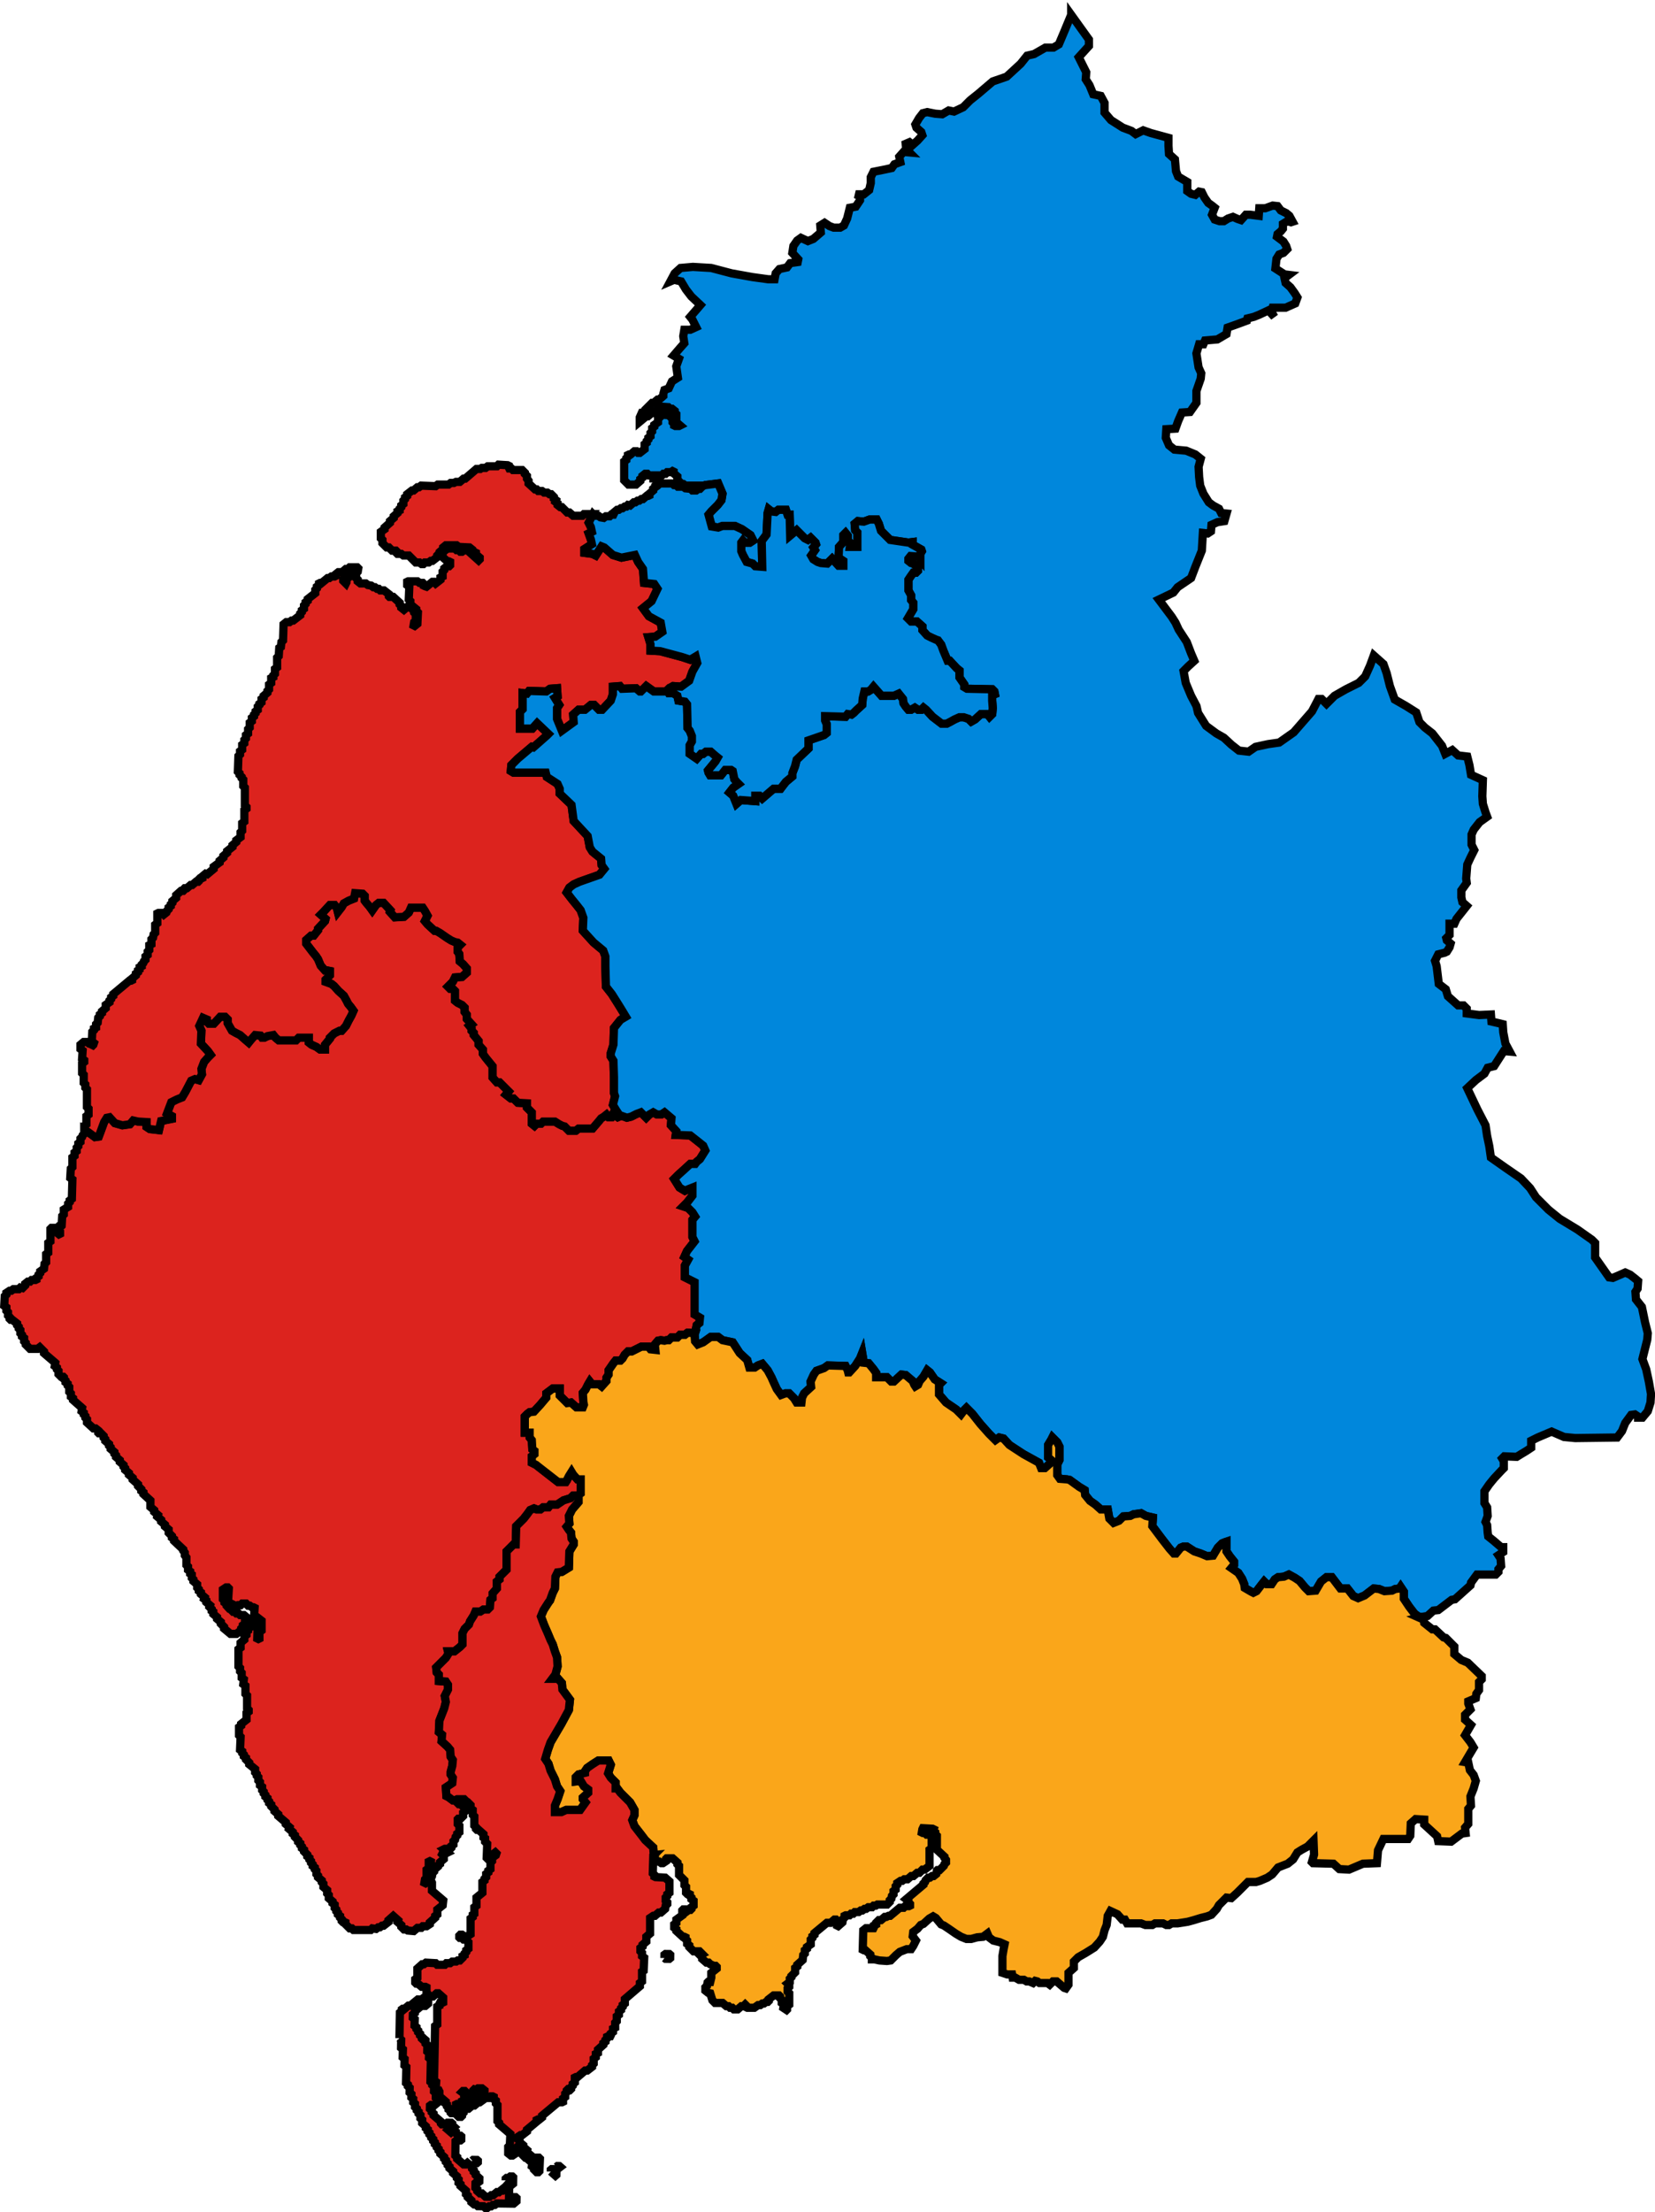
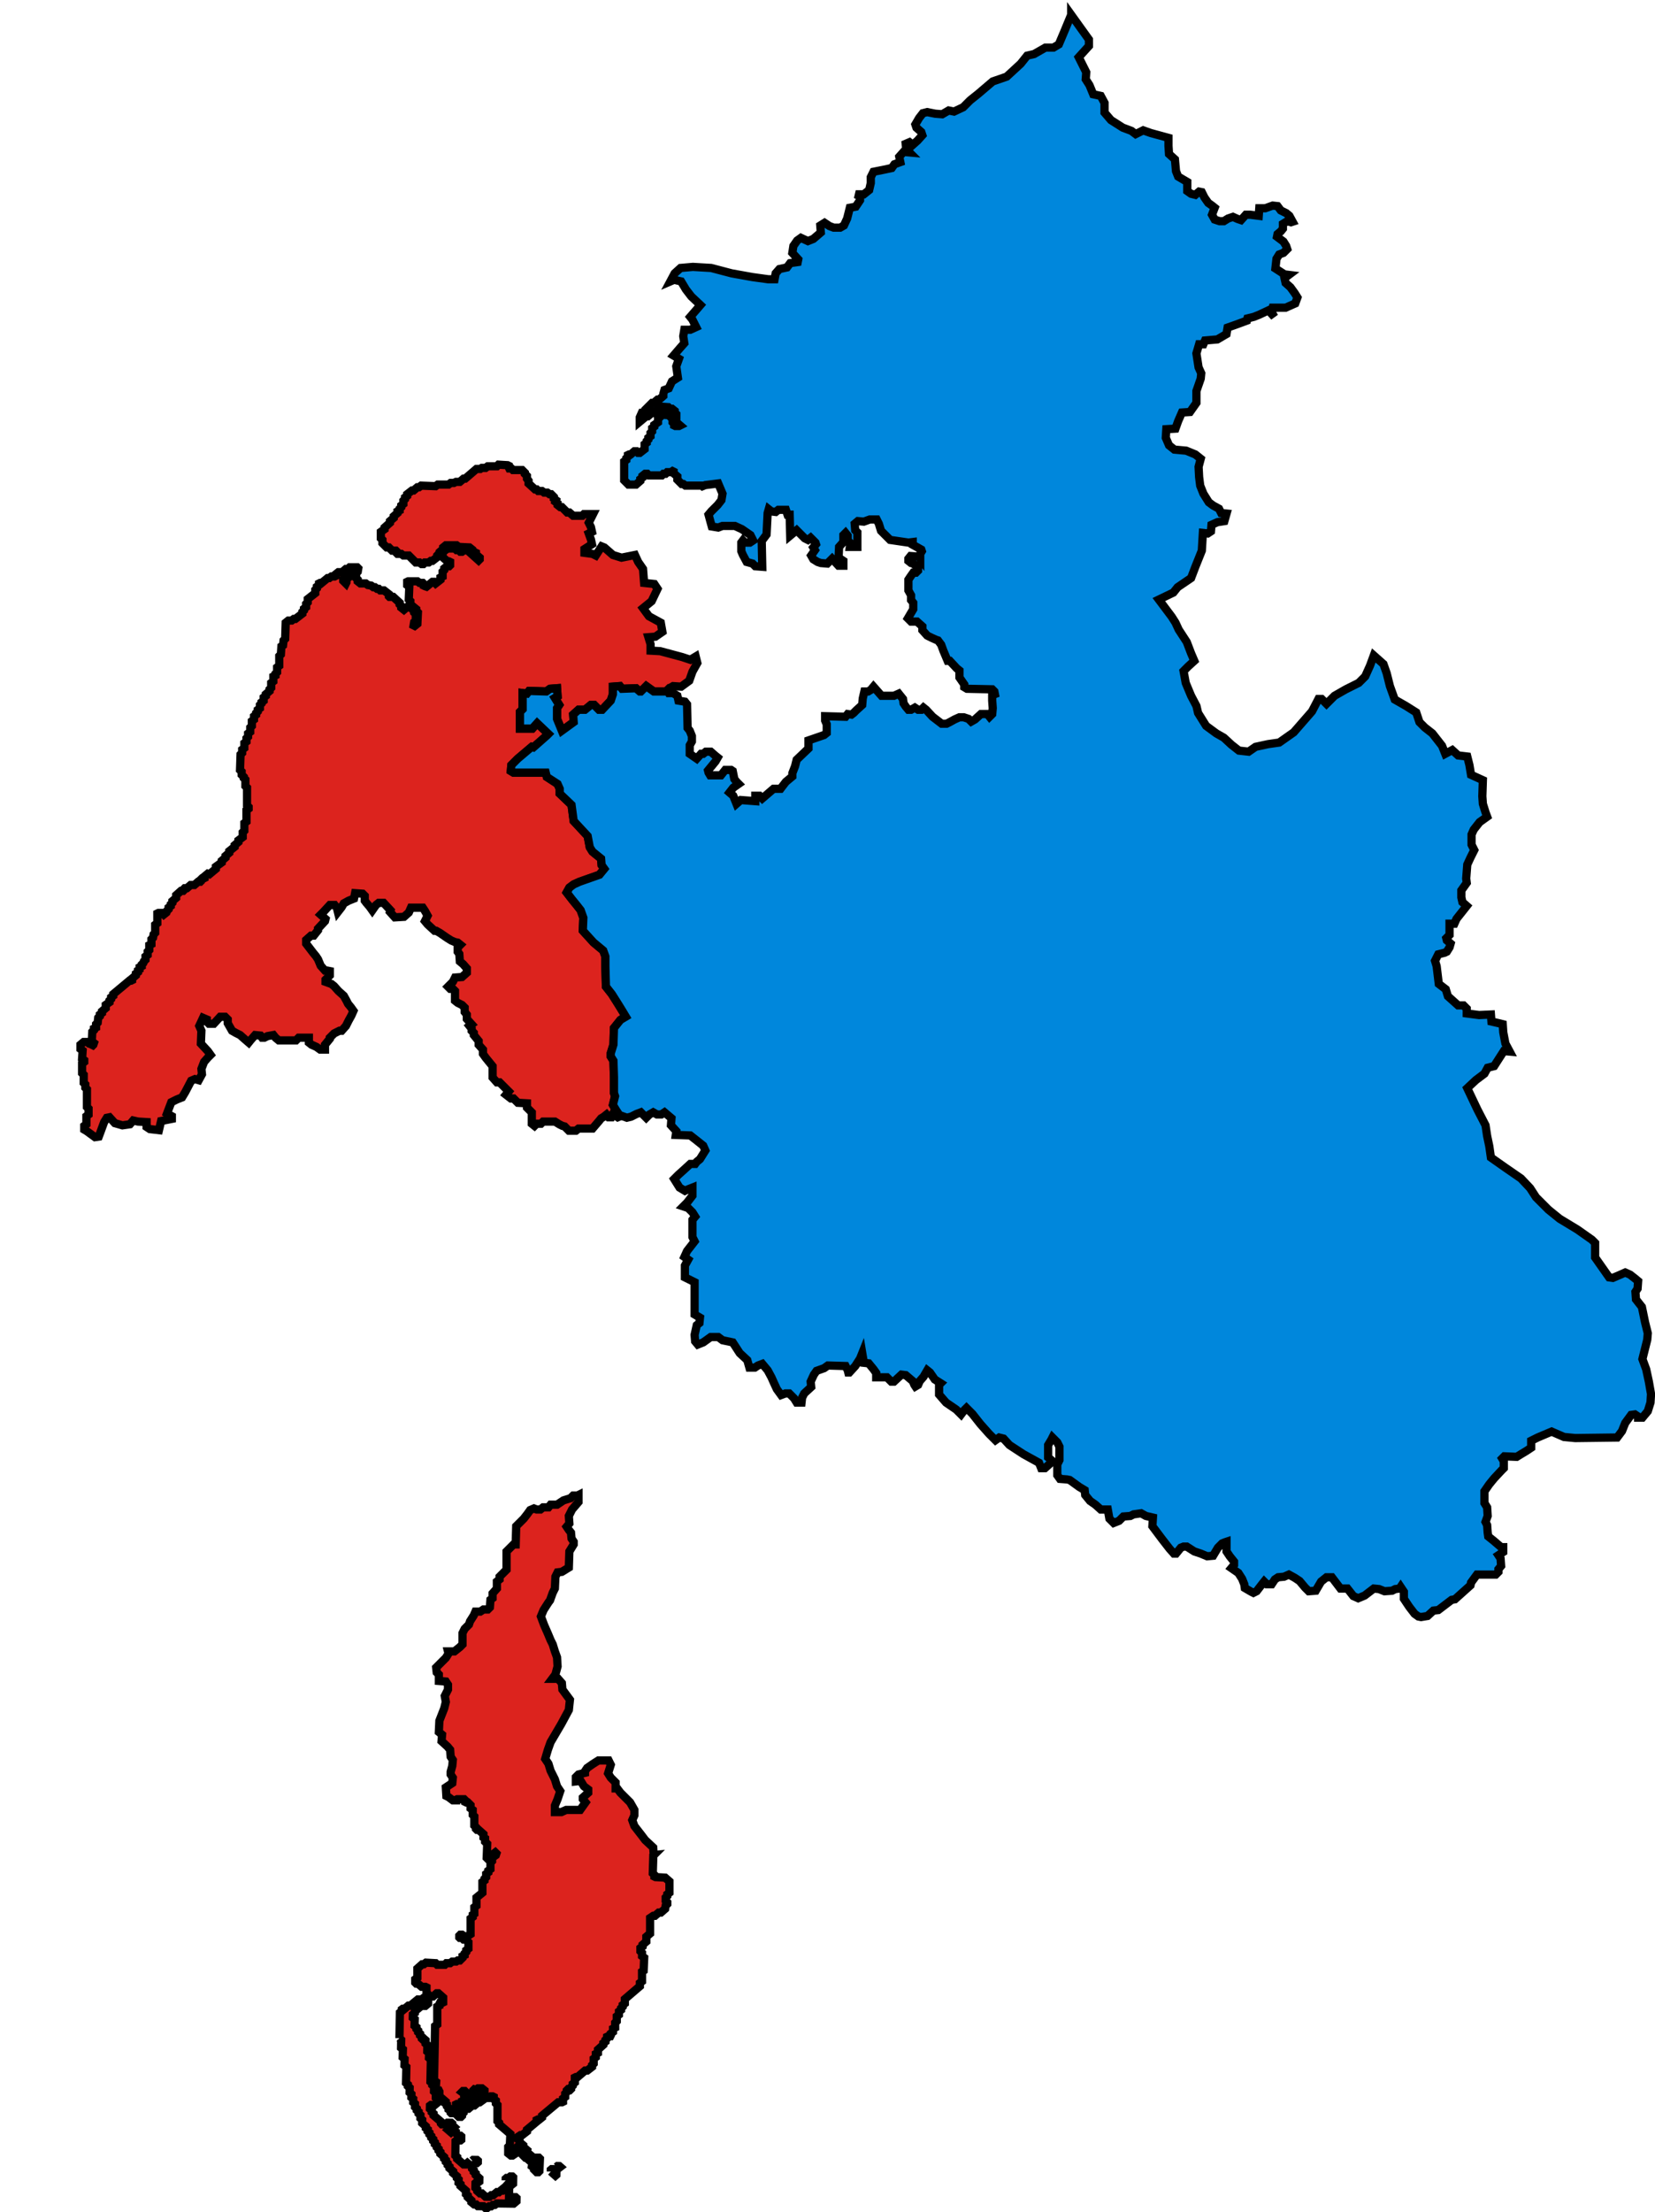
<svg xmlns="http://www.w3.org/2000/svg" xmlns:ns1="http://www.inkscape.org/namespaces/inkscape" xmlns:ns2="http://sodipodi.sourceforge.net/DTD/sodipodi-0.dtd" width="201.017" height="268.566" id="svg4149" version="1.1" ns1:version="0.92.4 (5da689c313, 2019-01-14)" ns2:docname="CumbriaParliamentaryConstituency2010Results.svg">
  <defs id="defs4159" />
  <ns2:namedview pagecolor="#ffffff" bordercolor="#666666" borderopacity="1" objecttolerance="10" gridtolerance="10" guidetolerance="10" ns1:pageopacity="0" ns1:pageshadow="2" ns1:window-width="1920" ns1:window-height="1017" id="namedview4157" showgrid="false" ns1:zoom="2.4306843" ns1:cx="56.773689" ns1:cy="162.1837" ns1:window-x="1358" ns1:window-y="-8" ns1:window-maximized="1" ns1:current-layer="svg4149" />
-   <path id="Copeland" d="m 43.124,108.422 -0.131,0.653 -0.653,0.261 -0.587,0.326 -0.261,0.457 -0.457,0.587 -0.131,-0.522 -0.261,-0.326 h -0.587 l -0.783,0.848 -0.326,0.326 0.587,0.522 -0.065,0.261 -0.848,0.914 v 0.196 l -0.522,0.652 h -0.326 l -0.587,0.522 v 0.457 l 0.848,1.109 0.326,0.392 0.261,0.391 0.326,0.783 0.522,0.587 h 0.261 l 0.326,0.065 v 0.522 l -0.522,0.522 v 0.261 l 0.718,0.261 0.326,0.261 0.522,0.587 0.653,0.587 0.326,0.587 0.196,0.392 0.326,0.392 0.326,0.457 -0.261,0.587 -0.326,0.587 -0.261,0.522 -0.065,0.13 -0.522,0.587 h -0.261 l -0.653,0.326 -0.522,0.522 v 0.13 l -0.587,0.718 v 0.587 h -0.587 l -0.457,-0.326 -0.587,-0.261 -0.326,-0.261 v -0.587 h -1.24 l -0.326,0.326 h -2.088 l -0.392,-0.326 -0.261,-0.326 -0.718,0.131 -0.392,0.196 h -0.261 l -0.196,-0.261 -0.653,-0.065 -0.522,0.587 -0.261,0.326 -0.457,-0.392 -0.587,-0.522 -0.522,-0.261 -0.457,-0.261 -0.261,-0.457 -0.261,-0.457 v -0.457 l -0.326,-0.326 h -0.587 l -0.783,0.848 h -0.587 l -0.261,-0.261 v -0.261 l -0.457,-0.196 -0.457,0.979 0.261,0.587 -0.065,1.566 0.848,0.914 0.326,0.457 -0.326,0.326 -0.457,0.522 -0.326,0.848 0.065,0.653 -0.392,0.718 -0.457,-0.131 -0.457,0.196 -0.718,1.37 -0.392,0.653 -0.653,0.261 -0.653,0.326 -0.522,1.37 0.587,0.326 v 0.326 l -1.305,0.261 -0.261,1.109 -1.109,-0.131 -0.392,-0.261 v -0.587 l -1.044,-0.065 -0.587,-0.131 -0.392,0.457 -0.914,0.131 -0.914,-0.261 -0.653,-0.718 -0.326,0.065 -0.326,0.522 -0.457,1.24 -0.196,0.522 -0.457,0.065 -0.979,-0.718 -0.326,-0.196 v 0.522 l -0.196,0.196 -0.065,0.196 -0.196,0.196 v 0.391 l -0.261,0.196 v 0.326 l -0.196,0.196 v 0.392 l -0.261,0.196 v 0.392 l -0.261,0.196 v 1.175 l -0.196,0.196 -0.065,1.109 0.261,0.196 -0.065,2.349 -0.261,0.196 v 0.196 l -0.196,0.196 v 0.392 l -0.522,0.326 v 0.587 l -0.196,0.196 -0.065,1.174 -0.065,0.065 h -0.261 l -0.131,0.131 v 0.392 l 0.261,0.196 v 0.196 l -0.131,0.065 -0.326,-0.261 v -0.391 l -0.131,-0.131 H 6.256 l -0.131,0.131 v 1.501 l -0.261,0.196 v 1.175 l -0.261,0.196 v 0.979 l -0.196,0.196 -0.065,0.587 -0.457,0.326 v 0.196 l -0.196,0.196 v 0.196 l -0.261,0.196 v 0.196 l -0.131,0.065 h -0.457 l -0.196,0.196 H 3.385 l -0.326,0.261 v 0.196 l -0.326,0.326 -0.261,-0.065 -0.196,0.196 H 1.623 l -0.261,0.196 H 1.167 l -0.392,0.261 v 0.196 l -0.196,0.196 -0.065,1.175 0.261,0.196 v 0.392 l 0.196,0.196 v 0.392 l 0.196,0.196 v 0.196 l 0.131,0.131 h 0.196 l 0.587,0.457 v 0.196 l 0.196,0.196 v 0.196 l 0.196,0.196 v 0.391 l 0.196,0.196 v 0.196 l 0.261,0.196 v 0.392 l 0.196,0.196 v 0.196 l 0.522,0.522 h 0.914 l 0.261,-0.196 0.522,0.522 v 0.196 l 1.37,1.175 -0.065,0.392 0.261,0.196 v 0.196 l 0.196,0.196 v 0.391 l 0.326,0.326 h 0.261 l 0.065,0.065 v 0.196 l 0.196,0.196 v 0.196 l 0.261,0.196 v 0.196 l 0.196,0.196 v 0.587 l 0.196,0.196 v 0.392 l 0.261,0.196 v 0.196 l 1.109,0.979 -0.065,0.392 0.261,0.196 v 0.196 l 0.196,0.196 v 0.196 l 0.196,0.196 v 0.392 l 0.783,0.718 h 0.261 l 0.326,0.261 v 0.261 l 0.065,0.065 h 0.261 l 0.326,0.326 v 0.196 l 0.196,0.196 v 0.196 l 0.457,0.392 v 0.196 l 0.196,0.196 v 0.196 l 0.457,0.392 v 0.196 l 0.196,0.196 v 0.196 l 0.457,0.391 v 0.196 l 0.457,0.392 v 0.196 l 0.196,0.196 v 0.196 l 0.457,0.391 v 0.196 l 0.457,0.392 v 0.196 l 0.653,0.587 v 0.196 l 0.392,0.392 v 0.196 l 0.261,0.196 v 0.196 l 0.848,0.783 v 0.783 l 0.457,0.392 v 0.196 l 0.457,0.392 -0.065,0.196 0.457,0.392 v 0.196 l 0.457,0.391 v 0.196 l 0.457,0.392 v 0.392 l 0.392,0.392 v 0.196 l 0.261,0.196 v 0.196 l 1.109,1.044 v 0.13 l 0.196,0.261 v 0.326 l 0.196,0.261 v 0.914 l 0.196,0.196 v 0.391 l 0.261,0.196 v 0.261 l 0.196,0.131 v 0.392 l 0.196,0.196 v 0.196 l 0.457,0.392 v 0.392 l 0.196,0.196 v 0.196 l 0.261,0.196 v 0.196 l 0.457,0.392 -0.065,0.196 0.261,0.196 v 0.196 l 0.457,0.392 -0.065,0.196 0.261,0.261 v 0.196 l 0.196,0.131 v 0.261 l 0.457,0.391 v 0.196 l 0.457,0.392 v 0.196 l 0.392,0.392 v 0.196 l 0.783,0.653 h 0.718 l 0.587,-0.457 v -0.196 l 0.196,-0.196 v -0.196 l 0.261,-0.196 v -0.522 l 0.261,-0.196 -0.392,-0.326 h -0.457 l -0.196,-0.196 h -0.261 l -0.196,-0.196 h -0.196 l -0.131,-0.131 v -0.196 l -0.131,-0.065 H 27.855 L 27.529,194.947 v -0.196 l -0.261,-0.196 v -0.196 L 27.072,194.164 v -1.175 l 0.392,-0.261 h 0.196 l 0.131,0.131 -0.065,1.109 -0.196,0.196 v 0.196 l 0.326,0.326 h 0.196 l 0.131,0.065 v 0.196 l 0.131,0.131 h 0.457 l 0.196,-0.196 h 0.261 l 0.196,-0.196 h 0.457 l 0.261,0.261 h 0.196 l 0.261,0.196 h 0.196 l 0.131,0.065 -0.065,0.979 0.131,0.065 0.196,0.065 0.587,0.457 v 1.175 L 31.509,198.145 v 0.783 l -0.131,0.065 -0.131,-0.065 0.065,-2.153 -0.131,-0.065 h -0.196 l -0.587,0.457 v 0.392 l -0.261,0.131 v 0.261 l -0.196,0.131 v 0.392 l -0.261,0.196 v 0.392 l -0.457,0.391 v 0.587 l -0.261,0.196 v 2.088 l 0.196,0.196 v 0.392 l 0.196,0.196 v 0.587 l 0.261,0.196 -0.065,0.587 0.261,0.196 v 0.979 l 0.196,0.196 v 1.566 l 0.196,0.196 v 0.196 l -0.261,0.196 v 0.783 l -0.653,0.522 v 0.196 l -0.261,0.196 v 0.979 l 0.196,0.196 -0.065,1.566 0.261,0.196 v 0.196 l 0.196,0.196 v 0.196 l 0.261,0.196 v 0.196 l 0.392,0.392 v 0.196 l 0.718,0.587 v 0.392 l 0.196,0.196 v 0.196 l 0.196,0.196 v 0.391 l 0.196,0.196 v 0.392 l 0.261,0.196 v 0.392 l 0.196,0.196 v 0.196 l 0.196,0.196 v 0.196 l 0.261,0.196 v 0.196 l 0.196,0.196 v 0.196 l 0.261,0.196 v 0.196 l 0.392,0.392 v 0.196 l 0.457,0.392 v 0.196 l 0.914,0.783 v 0.196 l 0.457,0.392 -0.065,0.196 0.457,0.391 v 0.196 l 0.261,0.196 v 0.196 l 0.392,0.392 v 0.196 l 0.261,0.196 v 0.196 l 0.196,0.196 v 0.196 l 0.261,0.196 v 0.196 l 0.392,0.392 v 0.196 l 0.261,0.196 v 0.196 l 0.196,0.196 v 0.196 l 0.196,0.196 v 0.196 l 0.261,0.196 v 0.196 l 0.196,0.196 v 0.392 l 0.196,0.196 v 0.196 l 0.457,0.392 v 0.196 l 0.196,0.196 v 0.392 l 0.457,0.391 v 0.392 l 0.196,0.196 v 0.392 l 0.457,0.392 v 0.196 l 0.261,0.196 v 0.392 l 0.196,0.196 v 0.196 l 0.196,0.196 v 0.196 l 0.261,0.196 v 0.196 l 0.196,0.196 v 0.196 l 0.131,0.131 h 0.196 l 0.131,0.065 v 0.196 l 0.522,0.522 h 0.261 l 0.196,0.196 h 2.088 l 0.196,-0.196 0.457,0.065 0.261,-0.196 h 0.196 l 0.261,-0.196 h 0.196 l 0.587,-0.457 v -0.196 l 0.587,-0.522 0.587,0.522 -0.065,0.196 0.457,0.392 v 0.196 l 0.326,0.326 h 0.261 l 0.196,0.131 0.718,0.065 0.457,-0.391 h 0.457 l 0.196,-0.196 h 0.457 l 0.392,-0.261 v -0.196 l 0.653,-0.587 v -0.196 l 0.261,-0.196 v -0.587 l 0.653,-0.522 0.065,-0.587 -1.37,-1.175 v -0.979 l -0.065,-0.131 h -0.457 l -0.261,0.196 -0.131,-0.065 0.065,-0.392 0.196,-0.196 v -0.979 l 0.261,-0.196 v -0.783 l 0.131,-0.065 0.131,0.065 -0.065,0.979 -0.196,0.196 v 0.587 l 0.065,0.065 0.261,0.065 0.065,-0.13 0.065,-0.392 0.196,-0.196 v -0.196 l 0.457,-0.392 v -0.13 l 0.261,-0.196 v -0.196 l 0.457,-0.391 v -0.392 l -0.196,-0.196 0.065,-0.131 h 0.457 l 0.131,-0.065 -0.457,-0.392 0.131,-0.065 h 0.653 l 0.131,-0.131 v -0.196 l 0.261,-0.196 v -0.392 l 0.196,-0.196 0.065,-0.326 0.196,-0.196 v -0.196 l 0.261,-0.196 v -0.783 l -0.196,-0.196 v -0.587 l 0.065,-0.065 h 0.261 l 0.326,-0.326 v -0.392 l 0.261,-0.196 v -0.326 l -0.587,-0.522 h -0.196 l -0.326,-0.326 v -0.131 h -0.392 l -0.522,-0.392 -0.261,-0.131 -0.065,-1.044 0.783,-0.522 0.065,-0.653 -0.261,-0.392 v -0.326 l 0.196,-0.718 0.065,-0.718 -0.261,-0.392 -0.065,-0.848 -0.326,-0.392 -0.718,-0.653 0.065,-0.783 -0.392,-0.326 0.065,-1.37 0.587,-1.501 0.196,-0.783 -0.131,-0.718 0.392,-0.783 v -0.587 l -0.261,-0.392 -0.848,-0.065 v -0.783 l -0.261,-0.261 -0.065,-0.587 0.653,-0.653 0.522,-0.522 0.326,-0.522 -0.065,-0.261 h 0.783 l 0.653,-0.522 0.326,-0.326 v -1.37 l 0.261,-0.522 0.522,-0.522 0.131,-0.392 0.457,-0.718 0.196,-0.457 h 0.587 l 0.392,-0.261 h 0.522 l 0.261,-0.261 0.065,-0.914 0.261,-0.196 v -0.587 l 0.522,-0.587 V 192.011 l 0.326,-0.261 v -0.326 l 0.848,-0.848 v -2.218 l 0.848,-0.848 h 0.261 l 0.065,-2.219 0.914,-0.914 0.457,-0.587 0.326,-0.457 0.457,-0.196 0.326,0.13 h 0.457 l 0.326,-0.261 h 0.653 l 0.261,-0.326 h 0.783 l 0.783,-0.522 0.848,-0.261 0.326,-0.326 h 0.522 l 0.392,-0.261 v -1.697 h -0.392 l -0.522,-0.587 -0.196,-0.326 -0.326,0.522 -0.261,0.522 -0.131,0.196 h -0.914 l -1.175,-0.914 -1.175,-0.914 -0.326,-0.261 -0.522,-0.261 v -0.783 l 0.326,-0.261 v -0.392 l -0.261,-0.196 -0.065,-1.109 -0.261,-0.326 v -0.587 H 63.744 v -1.958 l 0.326,-0.326 0.261,-0.196 0.522,-0.065 0.783,-0.848 0.326,-0.392 0.392,-0.457 v -0.522 l 0.783,-0.587 h 0.848 v 0.848 l 0.914,0.914 0.457,-0.065 0.653,0.587 h 0.783 l 0.131,-0.326 -0.065,-0.326 -0.065,-1.109 0.326,-0.392 0.326,-0.653 0.196,-0.326 0.261,0.326 H 72.749 l 0.326,0.261 0.587,-0.653 v -0.392 l 0.261,-0.392 v -0.522 l 0.587,-0.848 0.261,-0.326 h 0.587 l 0.261,-0.261 0.261,-0.457 0.392,-0.391 h 0.457 l 0.522,-0.261 0.653,-0.326 h 0.848 l 0.261,0.326 0.587,0.065 -0.065,-0.653 0.392,-0.457 0.326,-0.065 0.457,0.065 0.261,-0.065 h 0.261 l 0.326,-0.326 h 0.718 l 0.326,-0.326 h 0.587 l 0.326,-0.261 0.914,0.065 0.196,-0.979 0.326,-0.261 0.065,-0.653 -0.653,-0.392 v -3.915 l -1.175,-0.587 v -1.435 l 0.392,-0.718 -0.457,-0.326 0.326,-0.718 0.914,-1.175 -0.261,-0.522 v -2.088 l 0.326,-0.392 -0.326,-0.522 -0.522,-0.522 -0.587,-0.196 0.457,-0.457 0.653,-0.848 v -0.979 l -0.653,0.261 -0.261,0.131 -0.653,-0.392 -0.653,-1.044 0.522,-0.522 0.653,-0.587 0.783,-0.718 h 0.587 l 0.196,-0.261 0.392,-0.326 0.653,-1.044 -0.261,-0.587 -0.653,-0.522 -0.914,-0.718 -1.762,-0.065 0.065,-0.457 -0.653,-0.718 0.065,-0.848 -0.848,-0.718 -0.392,0.261 h -0.522 l -0.457,-0.261 -0.457,0.261 -0.392,0.392 -0.653,-0.653 -0.522,0.196 -0.653,0.326 -0.522,0.131 -0.653,-0.261 -0.457,0.196 -0.587,-0.392 -0.196,0.392 h -0.326 l -0.261,-0.326 -0.326,0.261 -0.326,0.196 -0.261,0.326 -0.783,0.914 h -1.697 l -0.326,0.261 h -0.848 l -0.522,-0.522 -0.261,-0.065 -0.392,-0.196 -0.522,-0.326 h -1.436 l -0.261,0.261 h -0.522 l -0.261,0.261 -0.326,-0.261 v -1.37 l -0.587,-0.587 v -0.522 l -1.109,-0.065 -0.522,-0.522 h -0.326 l -0.587,-0.457 0.326,-0.391 -1.109,-1.109 h -0.326 l -0.522,-0.587 v -1.37 l -0.848,-1.044 -0.326,-0.457 v -0.522 l -0.522,-0.587 v -0.457 l -0.587,-0.718 v -0.261 l -0.261,-0.261 v -0.261 l -0.261,-0.326 0.261,-0.196 -0.587,-0.653 v -0.522 L 56.436,122.843 v -0.522 l -0.326,-0.326 -0.522,-0.261 -0.326,-0.261 v -1.175 l -0.261,-0.261 h -0.326 l -0.261,-0.261 0.587,-0.587 0.261,-0.522 0.848,-0.065 0.587,-0.522 v -0.522 l -0.457,-0.522 -0.392,-0.326 -0.065,-0.913 -0.196,-0.261 v -0.522 l 0.326,-0.326 -0.326,-0.261 -0.326,-0.065 -0.457,-0.196 -0.522,-0.326 -0.848,-0.587 -0.457,-0.261 h -0.196 l -0.848,-0.783 -0.326,-0.392 0.326,-0.653 -0.326,-0.587 -0.261,-0.392 h -1.436 l -0.261,0.587 -0.587,0.522 -1.109,0.065 -0.587,-0.653 0.065,-0.196 -0.848,-0.914 h -0.587 l -0.326,0.261 -0.457,0.653 -0.326,-0.457 -0.392,-0.457 -0.196,-0.261 v -0.587 l -0.261,-0.261 -0.914,-0.065 z" style="display:inline;fill:#dc231e;fill-opacity:1;stroke:#000000;stroke-width:1;stroke-miterlimit:4;stroke-dasharray:none;stroke-opacity:1" ns2:nodetypes="ccccccccccccccccccccccccccccccccccccccccccccccccccccccccccccccccccccccccccccccccccccccccccccccccccccccccccccccccccccccccccccccccccccccccccccccccccccccccccccccccccccccccccccccccccccccccccccccccccccccccccccccccccccccccccccccccccccccccccccccccccccccccccccccccccccccccccccccccccccccccccccccccccccccccccccccccccccccccccccccccccccccccccccccccccccccccccccccccccccccccccccccccccccccccccccccccccccccccccccccccccccccccccccccccccccccccccccccccccccccccccccccccccccccccccccccccccccccccccccccccccccccccccccccccccccccccccccccccccccccccccccccccccccccccccccccccccccccccccccccccccccccccccccccccccccccccccccccccccccccccccccccccccccccccccccccccccccccccccccccccccccccccccccccccccccccccccccccccccccccccccccccccccccccccccccccccccccccccccccccccccccccccccccccccccccccccccccccccccccccccccccccccccccccccccccccccccccccccccccccccccccccccccccccccccccccccccccccccccccccccccccccccccccccccccccccccccccccccc" ns1:connector-curvature="0" />
-   <path id="Workington" d="m 60.547,56.415 -0.196,0.196 h -1.109 l -0.261,0.196 h -0.457 l -0.196,0.13 h -0.457 l -1.37,1.175 H 56.305 l -0.457,0.391 h -0.457 l -0.261,0.131 h -0.392 l -0.261,0.196 h -1.305 l -0.261,0.196 -1.762,-0.065 -0.261,0.196 h -0.196 l -0.457,0.391 H 50.041 L 49.454,60.004 v 0.196 l -0.261,0.196 v 0.196 l -0.196,0.196 v 0.392 l -0.261,0.196 v 0.196 L 48.54,61.766 v 0.196 L 48.279,62.092 v 0.196 l -0.457,0.391 v 0.196 l -0.457,0.392 v 0.196 l -0.653,0.587 v 0.196 l -0.457,0.326 v 0.783 l 0.196,0.196 v 0.392 l 0.522,0.522 h 0.261 l 0.392,0.391 h 0.457 l 0.131,0.131 v 0.196 l 0.065,0.065 h 0.457 l 0.261,0.196 h 0.653 l 0.848,0.848 h 0.457 l 0.261,0.196 h 0.196 l 0.196,-0.196 h 0.457 l 0.261,-0.196 h 0.196 l 0.587,-0.457 v -0.196 l 0.196,-0.196 0.065,-0.196 0.457,-0.392 V 66.464 L 54.152,66.203 h 1.305 l 0.261,0.196 1.305,0.065 0.326,0.261 v 0.196 l 0.131,0.131 h 0.196 l 0.131,0.065 v 0.196 l 0.457,0.392 v 0.196 l -0.131,0.131 -1.305,-1.175 -0.457,-0.065 -0.261,0.196 h -0.196 l -0.196,-0.196 h -0.261 l -0.196,-0.196 h -0.914 l -0.587,0.457 v 0.587 l 0.587,0.522 h 0.196 l 0.131,0.065 v 0.392 l -0.131,0.131 h -0.261 l -0.326,0.261 v 0.196 l -0.196,0.196 v 0.587 l -0.261,0.131 v 0.261 l -0.587,0.457 -0.196,-0.196 h -0.196 l -0.718,0.587 -0.196,-0.065 -0.131,-0.065 V 70.902 L 51.346,70.771 H 50.955 l -0.261,-0.196 h -1.109 l -0.131,0.065 v 0.391 l 0.261,0.196 -0.065,1.566 0.196,0.196 v 0.391 l 0.718,0.587 v 0.196 l 0.196,0.196 -0.065,1.37 -0.326,0.261 -0.131,-0.065 0.065,-0.392 0.196,-0.196 v -0.783 l -0.196,-0.196 v -0.196 l -0.522,-0.457 -0.261,-0.065 -0.457,0.392 -0.326,-0.261 v -0.196 l -0.196,-0.196 v -0.196 l -0.783,-0.718 h -0.457 l -0.065,-0.065 V 72.141 l -0.587,-0.457 h -0.457 L 45.995,71.489 H 45.8 L 45.539,71.293 H 45.343 L 45.082,71.097 44.69,71.032 44.429,70.836 H 43.777 L 43.45,70.575 V 70.38 L 43.255,70.184 V 69.988 l -0.131,-0.13 h -0.457 l -0.587,0.457 v 0.392 l -0.065,0.131 -0.326,-0.326 v -0.196 l 0.783,-0.653 h 0.196 l 0.261,-0.196 h 0.457 l 0.065,-0.065 0.065,-0.392 -0.131,-0.131 h -0.914 l -0.196,0.196 h -0.261 l -0.457,0.391 h -0.457 l -0.326,0.261 v 0.196 l -0.131,0.065 h -0.392 l -0.261,0.196 h -0.196 l -0.718,0.587 h -0.196 l -0.131,0.065 v 0.196 l -0.261,0.196 v 0.196 l -0.196,0.196 v 0.392 l -0.914,0.718 v 0.196 l -0.261,0.196 v 0.196 l -0.196,0.196 v 0.391 l -0.261,0.196 v 0.196 l -0.196,0.196 v 0.196 l -0.848,0.653 h -0.196 l -0.261,0.196 h -0.392 l -0.326,0.261 -0.065,1.958 -0.196,0.196 -0.065,0.587 -0.196,0.131 -0.065,0.979 -0.196,0.196 v 1.175 l -0.261,0.196 v 0.587 l -0.196,0.196 v 0.196 l -0.261,0.131 v 0.587 l -0.261,0.196 v 0.587 l -0.196,0.196 v 0.196 l -0.457,0.392 v 0.196 l -0.261,0.196 v 0.392 l -0.261,0.196 v 0.131 l -0.196,0.196 v 0.391 l -0.261,0.196 v 0.196 l -0.196,0.196 v 0.196 l -0.261,0.196 v 0.392 l -0.261,0.196 v 0.587 l -0.196,0.196 v 0.522 l -0.261,0.196 v 0.392 l -0.196,0.196 v 0.392 l -0.261,0.196 v 0.587 l -0.261,0.196 v 0.392 l -0.196,0.196 -0.065,1.892 0.196,0.196 V 94.066 l 0.261,0.261 v 0.131 l 0.196,0.196 v 0.783 l 0.196,0.196 v 2.153 l 0.196,0.196 v 0.196 l -0.261,0.196 v 1.37 l -0.261,0.196 v 0.914 l -0.196,0.196 v 0.587 l -0.522,0.392 v 0.196 l -0.457,0.391 v 0.196 l -0.653,0.522 v 0.196 l -0.457,0.391 v 0.196 l -0.457,0.392 v 0.196 l -0.718,0.522 v 0.261 l -0.783,0.653 -0.196,-0.065 -0.392,0.326 v 0.196 l -0.131,0.065 h -0.196 l -0.131,0.13 v 0.196 l -0.065,0.065 h -0.261 l -0.457,0.392 H 23.157 l -0.457,0.391 h -0.261 l -0.065,0.065 -0.065,0.196 -0.065,0.065 h -0.261 l -0.587,0.522 v 0.326 l -0.457,0.391 v 0.196 l -0.196,0.196 v 0.196 l -0.261,0.196 v 0.196 l -0.196,0.196 -0.065,0.196 -0.326,0.261 -0.196,-0.196 h -0.457 l -0.131,0.065 v 1.175 l -0.261,0.196 v 0.979 l -0.196,0.196 -0.065,0.391 -0.196,0.196 v 0.587 l -0.261,0.131 v 0.587 l -0.196,0.196 v 0.391 l -0.261,0.196 v 0.392 l -0.196,0.196 -0.065,0.196 -0.196,0.196 v 0.196 l -0.261,0.131 v 0.261 l -0.196,0.131 v 0.196 l -0.261,0.196 v 0.196 l -0.457,0.391 v 0.196 l -0.131,0.065 h -0.196 l -1.958,1.631 v 0.196 l -0.261,0.196 v 0.196 l -0.196,0.196 v 0.196 l -0.457,0.326 v 0.392 l -0.457,0.392 v 0.196 l -0.261,0.196 v 0.196 l -0.196,0.196 -0.065,0.587 -0.196,0.196 v 0.392 l -0.261,0.131 v 0.196 l -0.196,0.196 -0.065,1.175 0.261,0.196 -0.065,0.196 -0.065,0.065 -0.261,-0.13 -0.196,-0.065 -0.196,-0.196 h -0.457 l -0.392,0.326 v 0.522 l 0.261,0.196 -0.065,0.979 0.261,0.196 v 0.196 l -0.261,0.196 v 1.174 l 0.196,0.196 v 0.979 l 0.196,0.196 v 0.392 l 0.196,0.196 v 2.153 l 0.196,0.196 v 0.718 l -0.261,0.196 v 0.979 l -0.261,0.196 v 0.457 l 0.326,0.196 0.979,0.718 0.457,-0.065 0.196,-0.522 0.457,-1.24 0.326,-0.522 0.326,-0.065 0.653,0.718 0.914,0.261 0.914,-0.131 0.392,-0.457 0.587,0.131 1.044,0.065 v 0.587 l 0.392,0.261 1.109,0.131 0.261,-1.109 1.305,-0.261 v -0.326 l -0.587,-0.326 0.522,-1.37 0.653,-0.326 0.653,-0.261 0.392,-0.653 0.718,-1.37 0.457,-0.196 0.457,0.131 0.392,-0.718 -0.065,-0.653 0.326,-0.848 0.457,-0.522 0.326,-0.326 -0.326,-0.457 -0.848,-0.914 0.065,-1.566 -0.261,-0.587 0.457,-0.979 0.457,0.196 v 0.261 l 0.261,0.261 h 0.587 l 0.783,-0.848 h 0.587 l 0.326,0.326 v 0.457 l 0.261,0.457 0.261,0.457 0.457,0.261 0.522,0.261 0.587,0.522 0.457,0.392 0.261,-0.326 0.522,-0.587 0.653,0.065 0.196,0.261 h 0.261 l 0.392,-0.196 0.718,-0.131 0.261,0.326 0.392,0.326 h 2.088 l 0.326,-0.326 h 1.24 v 0.587 l 0.326,0.261 0.587,0.261 0.457,0.326 h 0.587 v -0.587 l 0.587,-0.718 v -0.13 l 0.522,-0.522 0.653,-0.326 h 0.261 l 0.522,-0.587 0.065,-0.13 0.261,-0.522 0.326,-0.587 0.261,-0.587 -0.326,-0.457 -0.326,-0.392 -0.196,-0.392 -0.326,-0.587 -0.653,-0.587 -0.522,-0.587 -0.326,-0.261 -0.718,-0.261 v -0.261 l 0.522,-0.522 v -0.522 l -0.326,-0.065 h -0.261 l -0.522,-0.587 -0.326,-0.783 -0.261,-0.391 -0.326,-0.392 -0.848,-1.109 v -0.457 l 0.587,-0.522 h 0.326 l 0.522,-0.652 v -0.196 l 0.848,-0.914 0.065,-0.261 -0.587,-0.522 0.326,-0.326 0.783,-0.848 h 0.587 l 0.261,0.326 0.131,0.522 0.457,-0.587 0.261,-0.457 0.587,-0.326 0.653,-0.261 0.131,-0.653 0.914,0.065 0.261,0.261 v 0.587 l 0.196,0.261 0.392,0.457 0.326,0.457 0.457,-0.653 0.326,-0.261 h 0.587 l 0.848,0.914 -0.065,0.196 0.587,0.653 1.109,-0.065 0.587,-0.522 0.261,-0.587 h 1.436 l 0.261,0.392 0.326,0.587 -0.326,0.653 0.326,0.392 0.848,0.783 h 0.196 l 0.457,0.261 0.848,0.587 0.522,0.326 0.457,0.196 0.326,0.065 0.326,0.261 -0.326,0.326 v 0.522 l 0.196,0.261 0.065,0.913 0.392,0.326 0.457,0.522 v 0.522 l -0.587,0.522 -0.848,0.065 -0.261,0.522 -0.587,0.587 0.261,0.261 h 0.326 l 0.261,0.261 v 1.175 l 0.326,0.261 0.522,0.261 0.326,0.326 v 0.522 l 0.261,0.326 v 0.522 l 0.587,0.653 -0.261,0.196 0.261,0.326 v 0.261 l 0.261,0.261 v 0.261 l 0.587,0.718 v 0.457 l 0.522,0.587 v 0.522 l 0.326,0.457 0.848,1.044 v 1.37 l 0.522,0.587 h 0.326 l 1.109,1.109 -0.326,0.391 0.587,0.457 h 0.326 l 0.522,0.522 1.109,0.065 v 0.522 l 0.587,0.587 v 1.37 l 0.326,0.261 0.261,-0.261 h 0.522 l 0.261,-0.261 h 1.436 l 0.522,0.326 0.392,0.196 0.261,0.065 0.522,0.522 h 0.848 l 0.326,-0.261 h 1.697 l 0.783,-0.914 0.261,-0.326 0.326,-0.196 0.326,-0.261 0.261,0.326 h 0.326 l 0.196,-0.392 0.587,0.392 0.457,-0.196 -0.261,-0.065 -0.392,-0.587 -0.392,-0.653 0.261,-1.044 -0.131,-0.392 v -1.892 l -0.065,-2.023 -0.326,-0.522 v -0.392 l 0.326,-1.044 0.065,-2.023 0.783,-0.979 0.653,-0.392 -0.392,-0.653 -0.522,-0.848 -0.783,-1.24 -0.718,-0.914 -0.065,-2.48 V 116.122 l -0.261,-0.718 -1.175,-0.979 -1.305,-1.436 0.065,-1.566 -0.326,-0.914 -0.457,-0.587 -0.587,-0.718 -0.653,-0.848 0.326,-0.587 0.522,-0.392 0.718,-0.326 2.414,-0.848 0.587,-0.718 -0.326,-0.457 -0.065,-0.783 -1.044,-0.848 -0.326,-0.522 -0.261,-1.37 -1.697,-1.827 -0.261,-1.958 -1.436,-1.37 V 95.763 L 67.725,95.176 66.419,94.328 66.289,93.806 h -3.915 l -0.326,-0.196 0.065,-0.718 0.783,-0.783 1.697,-1.436 0.196,0.065 1.631,-1.436 0.196,-0.196 -1.37,-1.305 -0.587,0.653 h -1.501 v -2.023 l 0.326,-0.326 v -1.958 l 0.522,0.065 0.261,-0.326 2.088,0.065 0.457,-0.326 0.848,-0.065 0.065,0.979 -0.326,0.196 0.522,0.848 -0.261,0.392 v 1.305 l 0.587,1.436 1.436,-1.044 -0.065,-0.914 0.653,-0.587 h 0.783 l 0.718,-0.587 h 0.392 l 0.587,0.587 h 0.392 l 1.044,-1.109 0.261,-0.783 v -0.914 l 0.848,-0.065 0.261,0.326 1.697,-0.065 0.457,0.392 h 0.131 l 0.653,-0.653 0.914,0.653 h 1.501 l 0.392,-0.392 0.457,-0.261 0.979,0.065 0.979,-0.718 0.392,-1.109 0.587,-1.044 -0.196,-0.783 -0.653,0.392 -0.979,-0.326 -2.675,-0.718 -1.175,-0.065 v -0.783 l -0.261,-0.848 0.848,-0.065 0.848,-0.587 -0.196,-1.109 -1.436,-0.783 -0.718,-0.979 1.044,-0.848 0.718,-1.501 -0.392,-0.587 -1.24,-0.131 -0.131,-1.696 -0.587,-0.848 -0.392,-0.848 -0.653,0.131 -0.979,0.196 -1.044,-0.326 -1.044,-0.913 -0.326,-0.131 -0.718,1.109 -0.392,-0.196 -0.979,-0.131 v -0.457 l 0.914,-0.587 -0.131,-0.587 -0.261,-0.718 0.392,-0.196 -0.131,-0.587 -0.261,-0.522 0.522,-1.044 h -1.109 l -0.196,0.196 H 69.617 L 69.16,62.223 H 68.899 L 68.247,61.571 h -0.196 l -0.326,-0.261 v -0.196 l -0.261,-0.196 0.065,-0.196 -0.261,-0.196 V 60.331 L 66.942,60.005 H 66.746 L 66.485,59.809 h -0.392 l -0.261,-0.196 h -0.457 L 65.18,59.417 H 64.984 L 64.201,58.699 v -0.326 L 64.005,58.112 V 57.786 L 63.744,57.525 v -0.131 l -0.326,-0.326 h -1.109 l -0.196,-0.196 h -0.261 l -0.065,-0.131 v -0.196 l -0.131,-0.065 -1.109,-0.065 z" style="display:inline;fill:#dc231e;fill-opacity:1;stroke:#000000;stroke-width:1;stroke-miterlimit:4;stroke-dasharray:none;stroke-opacity:1" ns2:nodetypes="ccccccccccccccccccccccccccccccccccccccccccccccccccccccccccccccccccccccccccccccccccccccccccccccccccccccccccccccccccccccccccccccccccccccccccccccccccccccccccccccccccccccccccccccccccccccccccccccccccccccccccccccccccccccccccccccccccccccccccccccccccccccccccccccccccccccccccccccccccccccccccccccccccccccccccccccccccccccccccccccccccccccccccccccccccccccccccccccccccccccccccccccccccccccccccccccccccccccccccccccccccccccccccccccccccccccccccccccccccccccccccccccccccccccccccccccccccccccccccccccccccccccccccccccccccccccccccccccccccccccccccccccccccccccccccccccccccccccccccccccccccccccccccccccccccccccccccccccccccccccccccccccccccccccccccccccccccccccccccccccccccccccccccccccccccccccccccccccccccccccccccccccccccccccccccccccccccccccccccccccccccccccccccccccccccccccccccccccccccc" ns1:connector-curvature="0" />
+   <path id="Workington" d="m 60.547,56.415 -0.196,0.196 h -1.109 l -0.261,0.196 h -0.457 l -0.196,0.13 h -0.457 l -1.37,1.175 H 56.305 l -0.457,0.391 h -0.457 l -0.261,0.131 h -0.392 l -0.261,0.196 h -1.305 l -0.261,0.196 -1.762,-0.065 -0.261,0.196 h -0.196 l -0.457,0.391 H 50.041 L 49.454,60.004 v 0.196 l -0.261,0.196 v 0.196 l -0.196,0.196 v 0.392 l -0.261,0.196 v 0.196 L 48.54,61.766 v 0.196 L 48.279,62.092 v 0.196 l -0.457,0.391 v 0.196 l -0.457,0.392 v 0.196 l -0.653,0.587 v 0.196 l -0.457,0.326 v 0.783 l 0.196,0.196 v 0.392 l 0.522,0.522 h 0.261 l 0.392,0.391 h 0.457 l 0.131,0.131 v 0.196 l 0.065,0.065 h 0.457 l 0.261,0.196 h 0.653 l 0.848,0.848 h 0.457 l 0.261,0.196 h 0.196 l 0.196,-0.196 h 0.457 l 0.261,-0.196 h 0.196 l 0.587,-0.457 v -0.196 l 0.196,-0.196 0.065,-0.196 0.457,-0.392 V 66.464 L 54.152,66.203 h 1.305 l 0.261,0.196 1.305,0.065 0.326,0.261 v 0.196 l 0.131,0.131 h 0.196 l 0.131,0.065 v 0.196 l 0.457,0.392 v 0.196 l -0.131,0.131 -1.305,-1.175 -0.457,-0.065 -0.261,0.196 h -0.196 l -0.196,-0.196 h -0.261 l -0.196,-0.196 h -0.914 l -0.587,0.457 v 0.587 l 0.587,0.522 h 0.196 l 0.131,0.065 v 0.392 l -0.131,0.131 h -0.261 l -0.326,0.261 v 0.196 l -0.196,0.196 v 0.587 l -0.261,0.131 v 0.261 l -0.587,0.457 -0.196,-0.196 h -0.196 l -0.718,0.587 -0.196,-0.065 -0.131,-0.065 V 70.902 L 51.346,70.771 H 50.955 l -0.261,-0.196 h -1.109 l -0.131,0.065 v 0.391 l 0.261,0.196 -0.065,1.566 0.196,0.196 v 0.391 l 0.718,0.587 v 0.196 l 0.196,0.196 -0.065,1.37 -0.326,0.261 -0.131,-0.065 0.065,-0.392 0.196,-0.196 v -0.783 l -0.196,-0.196 v -0.196 l -0.522,-0.457 -0.261,-0.065 -0.457,0.392 -0.326,-0.261 v -0.196 l -0.196,-0.196 v -0.196 l -0.783,-0.718 h -0.457 l -0.065,-0.065 V 72.141 l -0.587,-0.457 h -0.457 L 45.995,71.489 H 45.8 L 45.539,71.293 H 45.343 L 45.082,71.097 44.69,71.032 44.429,70.836 H 43.777 L 43.45,70.575 V 70.38 L 43.255,70.184 V 69.988 l -0.131,-0.13 h -0.457 l -0.587,0.457 v 0.392 l -0.065,0.131 -0.326,-0.326 v -0.196 l 0.783,-0.653 h 0.196 l 0.261,-0.196 h 0.457 l 0.065,-0.065 0.065,-0.392 -0.131,-0.131 h -0.914 l -0.196,0.196 h -0.261 l -0.457,0.391 h -0.457 l -0.326,0.261 v 0.196 l -0.131,0.065 h -0.392 l -0.261,0.196 h -0.196 l -0.718,0.587 h -0.196 l -0.131,0.065 v 0.196 l -0.261,0.196 v 0.196 l -0.196,0.196 v 0.392 l -0.914,0.718 v 0.196 v 0.196 l -0.196,0.196 v 0.391 l -0.261,0.196 v 0.196 l -0.196,0.196 v 0.196 l -0.848,0.653 h -0.196 l -0.261,0.196 h -0.392 l -0.326,0.261 -0.065,1.958 -0.196,0.196 -0.065,0.587 -0.196,0.131 -0.065,0.979 -0.196,0.196 v 1.175 l -0.261,0.196 v 0.587 l -0.196,0.196 v 0.196 l -0.261,0.131 v 0.587 l -0.261,0.196 v 0.587 l -0.196,0.196 v 0.196 l -0.457,0.392 v 0.196 l -0.261,0.196 v 0.392 l -0.261,0.196 v 0.131 l -0.196,0.196 v 0.391 l -0.261,0.196 v 0.196 l -0.196,0.196 v 0.196 l -0.261,0.196 v 0.392 l -0.261,0.196 v 0.587 l -0.196,0.196 v 0.522 l -0.261,0.196 v 0.392 l -0.196,0.196 v 0.392 l -0.261,0.196 v 0.587 l -0.261,0.196 v 0.392 l -0.196,0.196 -0.065,1.892 0.196,0.196 V 94.066 l 0.261,0.261 v 0.131 l 0.196,0.196 v 0.783 l 0.196,0.196 v 2.153 l 0.196,0.196 v 0.196 l -0.261,0.196 v 1.37 l -0.261,0.196 v 0.914 l -0.196,0.196 v 0.587 l -0.522,0.392 v 0.196 l -0.457,0.391 v 0.196 l -0.653,0.522 v 0.196 l -0.457,0.391 v 0.196 l -0.457,0.392 v 0.196 l -0.718,0.522 v 0.261 l -0.783,0.653 -0.196,-0.065 -0.392,0.326 v 0.196 l -0.131,0.065 h -0.196 l -0.131,0.13 v 0.196 l -0.065,0.065 h -0.261 l -0.457,0.392 H 23.157 l -0.457,0.391 h -0.261 l -0.065,0.065 -0.065,0.196 -0.065,0.065 h -0.261 l -0.587,0.522 v 0.326 l -0.457,0.391 v 0.196 l -0.196,0.196 v 0.196 l -0.261,0.196 v 0.196 l -0.196,0.196 -0.065,0.196 -0.326,0.261 -0.196,-0.196 h -0.457 l -0.131,0.065 v 1.175 l -0.261,0.196 v 0.979 l -0.196,0.196 -0.065,0.391 -0.196,0.196 v 0.587 l -0.261,0.131 v 0.587 l -0.196,0.196 v 0.391 l -0.261,0.196 v 0.392 l -0.196,0.196 -0.065,0.196 -0.196,0.196 v 0.196 l -0.261,0.131 v 0.261 l -0.196,0.131 v 0.196 l -0.261,0.196 v 0.196 l -0.457,0.391 v 0.196 l -0.131,0.065 h -0.196 l -1.958,1.631 v 0.196 l -0.261,0.196 v 0.196 l -0.196,0.196 v 0.196 l -0.457,0.326 v 0.392 l -0.457,0.392 v 0.196 l -0.261,0.196 v 0.196 l -0.196,0.196 -0.065,0.587 -0.196,0.196 v 0.392 l -0.261,0.131 v 0.196 l -0.196,0.196 -0.065,1.175 0.261,0.196 -0.065,0.196 -0.065,0.065 -0.261,-0.13 -0.196,-0.065 -0.196,-0.196 h -0.457 l -0.392,0.326 v 0.522 l 0.261,0.196 -0.065,0.979 0.261,0.196 v 0.196 l -0.261,0.196 v 1.174 l 0.196,0.196 v 0.979 l 0.196,0.196 v 0.392 l 0.196,0.196 v 2.153 l 0.196,0.196 v 0.718 l -0.261,0.196 v 0.979 l -0.261,0.196 v 0.457 l 0.326,0.196 0.979,0.718 0.457,-0.065 0.196,-0.522 0.457,-1.24 0.326,-0.522 0.326,-0.065 0.653,0.718 0.914,0.261 0.914,-0.131 0.392,-0.457 0.587,0.131 1.044,0.065 v 0.587 l 0.392,0.261 1.109,0.131 0.261,-1.109 1.305,-0.261 v -0.326 l -0.587,-0.326 0.522,-1.37 0.653,-0.326 0.653,-0.261 0.392,-0.653 0.718,-1.37 0.457,-0.196 0.457,0.131 0.392,-0.718 -0.065,-0.653 0.326,-0.848 0.457,-0.522 0.326,-0.326 -0.326,-0.457 -0.848,-0.914 0.065,-1.566 -0.261,-0.587 0.457,-0.979 0.457,0.196 v 0.261 l 0.261,0.261 h 0.587 l 0.783,-0.848 h 0.587 l 0.326,0.326 v 0.457 l 0.261,0.457 0.261,0.457 0.457,0.261 0.522,0.261 0.587,0.522 0.457,0.392 0.261,-0.326 0.522,-0.587 0.653,0.065 0.196,0.261 h 0.261 l 0.392,-0.196 0.718,-0.131 0.261,0.326 0.392,0.326 h 2.088 l 0.326,-0.326 h 1.24 v 0.587 l 0.326,0.261 0.587,0.261 0.457,0.326 h 0.587 v -0.587 l 0.587,-0.718 v -0.13 l 0.522,-0.522 0.653,-0.326 h 0.261 l 0.522,-0.587 0.065,-0.13 0.261,-0.522 0.326,-0.587 0.261,-0.587 -0.326,-0.457 -0.326,-0.392 -0.196,-0.392 -0.326,-0.587 -0.653,-0.587 -0.522,-0.587 -0.326,-0.261 -0.718,-0.261 v -0.261 l 0.522,-0.522 v -0.522 l -0.326,-0.065 h -0.261 l -0.522,-0.587 -0.326,-0.783 -0.261,-0.391 -0.326,-0.392 -0.848,-1.109 v -0.457 l 0.587,-0.522 h 0.326 l 0.522,-0.652 v -0.196 l 0.848,-0.914 0.065,-0.261 -0.587,-0.522 0.326,-0.326 0.783,-0.848 h 0.587 l 0.261,0.326 0.131,0.522 0.457,-0.587 0.261,-0.457 0.587,-0.326 0.653,-0.261 0.131,-0.653 0.914,0.065 0.261,0.261 v 0.587 l 0.196,0.261 0.392,0.457 0.326,0.457 0.457,-0.653 0.326,-0.261 h 0.587 l 0.848,0.914 -0.065,0.196 0.587,0.653 1.109,-0.065 0.587,-0.522 0.261,-0.587 h 1.436 l 0.261,0.392 0.326,0.587 -0.326,0.653 0.326,0.392 0.848,0.783 h 0.196 l 0.457,0.261 0.848,0.587 0.522,0.326 0.457,0.196 0.326,0.065 0.326,0.261 -0.326,0.326 v 0.522 l 0.196,0.261 0.065,0.913 0.392,0.326 0.457,0.522 v 0.522 l -0.587,0.522 -0.848,0.065 -0.261,0.522 -0.587,0.587 0.261,0.261 h 0.326 l 0.261,0.261 v 1.175 l 0.326,0.261 0.522,0.261 0.326,0.326 v 0.522 l 0.261,0.326 v 0.522 l 0.587,0.653 -0.261,0.196 0.261,0.326 v 0.261 l 0.261,0.261 v 0.261 l 0.587,0.718 v 0.457 l 0.522,0.587 v 0.522 l 0.326,0.457 0.848,1.044 v 1.37 l 0.522,0.587 h 0.326 l 1.109,1.109 -0.326,0.391 0.587,0.457 h 0.326 l 0.522,0.522 1.109,0.065 v 0.522 l 0.587,0.587 v 1.37 l 0.326,0.261 0.261,-0.261 h 0.522 l 0.261,-0.261 h 1.436 l 0.522,0.326 0.392,0.196 0.261,0.065 0.522,0.522 h 0.848 l 0.326,-0.261 h 1.697 l 0.783,-0.914 0.261,-0.326 0.326,-0.196 0.326,-0.261 0.261,0.326 h 0.326 l 0.196,-0.392 0.587,0.392 0.457,-0.196 -0.261,-0.065 -0.392,-0.587 -0.392,-0.653 0.261,-1.044 -0.131,-0.392 v -1.892 l -0.065,-2.023 -0.326,-0.522 v -0.392 l 0.326,-1.044 0.065,-2.023 0.783,-0.979 0.653,-0.392 -0.392,-0.653 -0.522,-0.848 -0.783,-1.24 -0.718,-0.914 -0.065,-2.48 V 116.122 l -0.261,-0.718 -1.175,-0.979 -1.305,-1.436 0.065,-1.566 -0.326,-0.914 -0.457,-0.587 -0.587,-0.718 -0.653,-0.848 0.326,-0.587 0.522,-0.392 0.718,-0.326 2.414,-0.848 0.587,-0.718 -0.326,-0.457 -0.065,-0.783 -1.044,-0.848 -0.326,-0.522 -0.261,-1.37 -1.697,-1.827 -0.261,-1.958 -1.436,-1.37 V 95.763 L 67.725,95.176 66.419,94.328 66.289,93.806 h -3.915 l -0.326,-0.196 0.065,-0.718 0.783,-0.783 1.697,-1.436 0.196,0.065 1.631,-1.436 0.196,-0.196 -1.37,-1.305 -0.587,0.653 h -1.501 v -2.023 l 0.326,-0.326 v -1.958 l 0.522,0.065 0.261,-0.326 2.088,0.065 0.457,-0.326 0.848,-0.065 0.065,0.979 -0.326,0.196 0.522,0.848 -0.261,0.392 v 1.305 l 0.587,1.436 1.436,-1.044 -0.065,-0.914 0.653,-0.587 h 0.783 l 0.718,-0.587 h 0.392 l 0.587,0.587 h 0.392 l 1.044,-1.109 0.261,-0.783 v -0.914 l 0.848,-0.065 0.261,0.326 1.697,-0.065 0.457,0.392 h 0.131 l 0.653,-0.653 0.914,0.653 h 1.501 l 0.392,-0.392 0.457,-0.261 0.979,0.065 0.979,-0.718 0.392,-1.109 0.587,-1.044 -0.196,-0.783 -0.653,0.392 -0.979,-0.326 -2.675,-0.718 -1.175,-0.065 v -0.783 l -0.261,-0.848 0.848,-0.065 0.848,-0.587 -0.196,-1.109 -1.436,-0.783 -0.718,-0.979 1.044,-0.848 0.718,-1.501 -0.392,-0.587 -1.24,-0.131 -0.131,-1.696 -0.587,-0.848 -0.392,-0.848 -0.653,0.131 -0.979,0.196 -1.044,-0.326 -1.044,-0.913 -0.326,-0.131 -0.718,1.109 -0.392,-0.196 -0.979,-0.131 v -0.457 l 0.914,-0.587 -0.131,-0.587 -0.261,-0.718 0.392,-0.196 -0.131,-0.587 -0.261,-0.522 0.522,-1.044 h -1.109 l -0.196,0.196 H 69.617 L 69.16,62.223 H 68.899 L 68.247,61.571 h -0.196 l -0.326,-0.261 v -0.196 l -0.261,-0.196 0.065,-0.196 -0.261,-0.196 V 60.331 L 66.942,60.005 H 66.746 L 66.485,59.809 h -0.392 l -0.261,-0.196 h -0.457 L 65.18,59.417 H 64.984 L 64.201,58.699 v -0.326 L 64.005,58.112 V 57.786 L 63.744,57.525 v -0.131 l -0.326,-0.326 h -1.109 l -0.196,-0.196 h -0.261 l -0.065,-0.131 v -0.196 l -0.131,-0.065 -1.109,-0.065 z" style="display:inline;fill:#dc231e;fill-opacity:1;stroke:#000000;stroke-width:1;stroke-miterlimit:4;stroke-dasharray:none;stroke-opacity:1" ns2:nodetypes="ccccccccccccccccccccccccccccccccccccccccccccccccccccccccccccccccccccccccccccccccccccccccccccccccccccccccccccccccccccccccccccccccccccccccccccccccccccccccccccccccccccccccccccccccccccccccccccccccccccccccccccccccccccccccccccccccccccccccccccccccccccccccccccccccccccccccccccccccccccccccccccccccccccccccccccccccccccccccccccccccccccccccccccccccccccccccccccccccccccccccccccccccccccccccccccccccccccccccccccccccccccccccccccccccccccccccccccccccccccccccccccccccccccccccccccccccccccccccccccccccccccccccccccccccccccccccccccccccccccccccccccccccccccccccccccccccccccccccccccccccccccccccccccccccccccccccccccccccccccccccccccccccccccccccccccccccccccccccccccccccccccccccccccccccccccccccccccccccccccccccccccccccccccccccccccccccccccccccccccccccccccccccccccccccccccccccccccccccccc" ns1:connector-curvature="0" />
  <path id="Penrith_and_the_Border" d="m 130.106,1.799 -0.783,1.892 -0.718,1.697 -0.653,0.391 h -0.979 l -1.37,0.783 -0.848,0.196 -0.783,0.979 -1.697,1.566 -1.697,0.587 -1.762,1.501 -0.979,0.783 -0.848,0.848 -1.109,0.522 -0.653,-0.131 -0.783,0.457 -0.848,-0.065 -0.979,-0.196 -0.522,0.131 -0.457,0.587 -0.457,0.783 0.131,0.392 0.587,0.522 0.131,0.392 -0.587,0.653 -0.587,0.522 -0.392,-0.326 -0.457,0.196 0.065,0.653 0.392,0.392 -0.718,-0.065 -0.522,0.587 0.131,0.653 -0.718,0.261 -0.326,0.457 -0.914,0.196 -1.305,0.261 -0.326,0.653 V 22.223 l -0.196,0.848 -0.653,0.522 h -0.979 l 0.522,0.261 v 0.457 l -0.522,0.783 -0.718,0.131 -0.326,1.305 -0.392,0.848 -0.457,0.261 h -0.783 l -0.522,-0.196 -0.587,-0.391 -0.522,0.326 0.065,0.848 -0.914,0.783 -0.653,0.261 -0.848,-0.391 -0.457,0.326 -0.457,0.653 -0.131,0.848 0.718,0.783 -0.065,0.326 -0.914,0.131 -0.392,0.522 -0.914,0.196 -0.457,0.522 -0.131,0.718 h -0.783 l -1.892,-0.261 -2.545,-0.457 -2.48,-0.652 -2.219,-0.131 -1.501,0.131 -0.718,0.652 -0.522,0.979 0.457,-0.196 0.848,0.196 0.587,0.979 0.653,0.848 1.109,1.044 -0.392,0.457 -0.848,0.979 0.261,0.326 0.457,0.913 -0.718,0.326 h -0.718 l -0.131,0.783 0.131,0.848 -0.522,0.587 -0.783,0.914 0.653,0.392 -0.326,0.914 0.196,1.37 -0.718,0.457 -0.392,0.848 -0.522,0.196 -0.131,0.457 v 0.261 l -0.522,0.457 H 79.861 l -0.457,0.392 h -0.196 l -0.848,0.848 -0.065,0.261 -0.326,0.065 -0.261,0.587 v 0.522 l 0.783,-0.652 h 0.196 l 0.457,-0.392 h 0.196 l 0.522,-0.457 0.392,-0.326 0.914,0.065 0.196,0.196 h 0.261 l 0.326,0.261 v 0.196 l 0.196,0.196 v 0.979 l 0.457,0.392 -0.131,0.065 h -0.457 l -0.131,-0.065 v -0.196 l -0.196,-0.196 v -0.392 l -0.196,-0.196 v -0.196 l -0.131,-0.065 -0.914,-0.065 -0.522,0.522 v 0.392 l -0.457,0.326 v 0.196 l -0.261,0.196 v 0.392 l -0.196,0.196 v 0.392 l -0.261,0.196 v 0.196 l -0.196,0.196 v 0.196 l -0.261,0.196 v 0.587 l -0.587,0.457 h -0.196 l -0.196,-0.196 h -0.261 l -0.457,0.392 h -0.196 l -0.131,0.065 v 0.196 l -0.196,0.196 v 0.196 l -0.261,0.196 v 2.284 l 0.522,0.522 h 0.914 l 0.522,-0.457 V 58.177 l 0.261,-0.196 v -0.196 l 0.326,-0.261 h 0.261 l 0.196,0.196 h 1.566 l 0.196,-0.196 h 0.261 l 0.196,-0.196 h 0.457 l 0.196,-0.131 0.131,0.065 v 0.196 l 0.457,0.392 v 0.391 l 0.522,0.522 h 0.196 l 0.261,0.196 h 2.023 l 0.065,0.065 0.326,-0.13 1.566,-0.196 0.522,1.24 -0.131,0.783 -0.457,0.587 -0.783,0.783 -0.326,0.392 0.392,1.436 0.783,0.131 0.522,-0.196 h 1.501 l 0.848,0.391 1.044,0.718 0.326,0.653 -0.392,0.261 h -0.587 l -0.261,-0.261 -0.196,0.261 v 1.044 l 0.196,0.457 0.457,0.848 0.718,0.196 0.326,0.326 0.848,0.065 -0.065,-3.132 0.587,-0.783 0.131,-2.61 0.131,-0.457 0.326,0.261 0.522,0.065 0.326,-0.261 h 0.914 l 0.196,0.587 h 0.261 l 0.065,2.545 0.783,-0.652 0.979,0.979 0.392,0.196 0.326,-0.261 0.326,0.326 0.261,0.261 0.065,0.196 -0.326,0.392 0.196,0.326 -0.457,0.653 0.261,0.457 0.522,0.326 0.392,0.131 0.783,0.065 0.587,-0.587 0.783,0.848 h 0.587 v -0.587 l -0.587,-0.392 0.065,-1.305 0.522,-0.587 v -0.848 l 0.261,-0.261 0.261,0.326 v 0.587 l 0.326,0.326 -0.065,0.457 h 0.914 v -1.762 l -0.261,-0.261 -0.065,-0.783 0.392,-0.326 0.718,0.065 0.718,-0.261 h 0.848 l 0.261,0.522 0.261,0.848 1.109,1.109 2.219,0.326 0.522,-0.065 v 0.326 l 0.587,0.326 0.457,0.261 0.065,0.196 -0.196,0.326 v 0.587 l -0.196,-0.261 -0.979,-0.065 -0.261,0.326 v 0.261 l 0.326,0.261 0.261,0.065 0.587,0.522 v 0.326 l -0.261,0.261 h -0.326 l -0.326,0.457 -0.261,0.392 v 1.305 l 0.326,0.587 v 0.587 l 0.261,0.326 v 0.783 l -0.653,1.109 0.392,0.391 h 0.718 l 0.653,0.587 v 0.457 l 0.587,0.653 0.522,0.261 0.587,0.261 0.196,0.065 0.392,0.522 0.261,0.718 0.522,1.24 h 0.261 l 0.848,0.914 0.326,0.261 v 0.848 l 0.587,0.848 v 0.326 l 0.326,0.196 3.067,0.065 0.261,0.261 0.065,0.326 -0.326,0.131 v 0.653 l 0.065,0.914 -0.065,0.718 -0.326,0.326 -0.261,-0.326 h -0.783 l -0.718,0.653 -0.457,0.261 -0.326,-0.326 -0.587,-0.196 h -0.522 l -0.587,0.261 -0.587,0.326 -0.392,0.196 h -0.587 l -1.109,-0.848 -0.783,-0.848 -0.326,-0.261 -0.261,0.261 h -0.392 l -0.392,-0.261 -0.457,0.261 h -0.326 l -0.326,-0.391 -0.261,-0.392 -0.065,-0.522 -0.522,-0.652 -0.587,0.261 h -1.501 l -0.979,-1.109 -0.326,0.392 -0.326,0.196 h -0.457 l -0.196,0.848 -0.065,0.783 -0.718,0.653 -0.326,0.326 -0.261,0.196 -0.457,-0.065 -0.261,0.326 -2.48,-0.065 v 0.522 l 0.196,0.457 v 1.044 l -0.326,0.261 -1.892,0.653 v 0.979 l -1.436,1.37 -0.196,0.783 -0.326,0.848 v 0.391 l -0.783,0.653 -0.457,0.587 -0.196,0.261 h -0.848 l -1.37,1.175 -0.326,-0.326 h -0.522 v 0.653 L 89.976,97.133 89.454,97.59 89.062,96.611 88.606,96.22 l 0.457,-0.587 0.653,-0.457 -0.261,-0.261 -0.261,-0.326 -0.196,-0.979 -0.196,-0.131 h -0.718 l -0.522,0.653 h -1.305 l -0.196,-0.326 -0.065,-0.261 0.914,-1.109 0.261,-0.457 -0.326,-0.261 -0.522,-0.457 h -0.587 l -0.326,0.261 H 85.147 l -0.522,0.587 -0.848,-0.587 v -1.044 l 0.261,-0.457 v -0.653 l -0.261,-0.653 -0.261,-0.326 -0.065,-2.871 -0.261,-0.326 -0.783,-0.131 -0.131,-0.587 -0.522,-0.326 h -0.522 l -0.196,-0.326 -0.131,0.131 h -1.501 l -0.914,-0.653 -0.653,0.653 h -0.131 l -0.457,-0.392 -1.697,0.065 -0.261,-0.326 -0.848,0.065 v 0.914 l -0.261,0.783 -1.044,1.109 h -0.392 l -0.587,-0.587 h -0.392 l -0.718,0.587 h -0.783 l -0.653,0.587 0.065,0.914 -1.436,1.044 -0.587,-1.436 v -1.305 l 0.261,-0.392 -0.522,-0.848 0.326,-0.196 -0.065,-0.979 -0.848,0.065 -0.457,0.326 -2.088,-0.065 -0.261,0.326 -0.522,-0.065 v 1.958 l -0.326,0.326 v 2.023 h 1.501 l 0.587,-0.653 1.37,1.305 -0.196,0.196 -1.631,1.436 -0.196,-0.065 -1.697,1.436 -0.783,0.783 -0.065,0.718 0.326,0.196 h 3.915 l 0.131,0.522 1.305,0.848 0.261,0.587 v 0.587 l 1.436,1.37 0.261,1.958 1.697,1.827 0.261,1.37 0.326,0.522 1.044,0.848 0.065,0.783 0.326,0.457 -0.587,0.718 -2.414,0.848 -0.718,0.326 -0.522,0.392 -0.326,0.587 0.653,0.848 0.587,0.718 0.457,0.587 0.326,0.914 -0.065,1.566 1.305,1.436 1.175,0.979 0.261,0.718 v 1.175 l 0.065,2.48 0.718,0.914 0.783,1.24 0.522,0.848 0.392,0.653 -0.653,0.392 -0.783,0.979 -0.065,2.023 -0.326,1.044 v 0.392 l 0.326,0.522 0.065,2.023 v 1.892 l 0.131,0.392 -0.261,1.044 0.392,0.653 0.392,0.587 0.914,0.326 0.522,-0.131 0.653,-0.326 0.522,-0.196 0.653,0.653 0.392,-0.392 0.457,-0.261 0.457,0.261 h 0.522 l 0.392,-0.261 0.848,0.718 -0.065,0.848 0.653,0.718 -0.065,0.457 1.762,0.065 0.914,0.718 0.653,0.522 0.261,0.587 -0.653,1.044 -0.392,0.326 -0.196,0.261 h -0.587 l -0.783,0.718 -0.653,0.587 -0.522,0.522 0.653,1.044 0.653,0.392 0.261,-0.131 0.653,-0.261 v 0.979 l -0.653,0.848 -0.457,0.457 0.587,0.196 0.522,0.522 0.326,0.522 -0.326,0.392 v 2.088 l 0.261,0.522 -0.914,1.175 -0.326,0.718 0.457,0.326 -0.392,0.718 v 1.435 l 1.175,0.587 v 3.915 l 0.653,0.392 -0.065,0.653 -0.326,0.261 -0.261,1.175 0.065,0.783 0.326,0.392 0.653,-0.261 0.914,-0.653 h 0.914 l 0.522,0.392 1.24,0.261 0.848,1.305 0.914,0.848 0.261,0.913 h 0.653 l 0.392,-0.261 0.522,-0.196 0.653,0.783 0.457,0.848 0.261,0.587 0.392,0.848 0.522,0.718 0.522,-0.196 h 0.457 l 0.587,0.587 0.326,0.522 h 0.587 l 0.065,-0.587 0.261,-0.522 0.848,-0.783 -0.065,-0.652 0.392,-0.848 0.326,-0.457 0.914,-0.326 0.457,-0.326 2.153,0.065 0.261,0.522 0.065,0.261 h 0.131 l 0.718,-0.783 0.587,-0.914 0.261,-0.653 0.196,1.175 0.587,0.065 0.587,0.718 0.326,0.457 v 0.522 h 1.305 l 0.522,0.522 h 0.326 l 0.914,-0.848 0.522,0.065 0.848,0.718 0.196,0.457 0.131,0.196 0.326,-0.196 0.196,-0.457 0.457,-0.522 0.457,-0.783 0.326,0.261 0.587,0.848 0.718,0.457 -0.196,0.196 v 1.175 l 0.848,0.979 1.24,0.848 0.587,0.587 0.392,-0.522 0.261,-0.261 0.718,0.718 0.979,1.24 1.044,1.175 0.783,0.783 0.457,-0.326 0.522,0.13 0.718,0.783 1.697,1.109 1.892,1.044 0.261,0.653 h 0.457 l 0.587,-0.522 0.261,-0.392 -0.457,-0.392 v -1.501 l 0.392,-0.652 0.131,-0.261 0.587,0.587 0.261,0.522 v 1.631 l -0.261,0.522 v 1.305 l 0.326,0.457 0.848,0.065 0.326,0.065 1.175,0.848 0.653,0.391 0.065,0.587 0.587,0.718 0.653,0.457 0.653,0.587 h 0.848 l 0.196,1.109 0.522,0.522 0.653,-0.261 0.522,-0.522 0.848,-0.065 0.392,-0.196 0.914,-0.131 0.587,0.326 0.848,0.196 -0.065,1.044 1.175,1.566 0.914,1.175 0.522,0.587 h 0.261 l 0.587,-0.718 0.326,-0.131 h 0.392 l 0.914,0.587 0.783,0.261 0.783,0.326 0.718,-0.065 0.587,-0.979 0.522,-0.522 0.326,-0.131 0.196,-0.065 v 1.175 l 0.392,0.587 0.522,0.653 v 0.392 l -0.326,0.392 0.848,0.587 0.457,0.718 0.261,0.653 0.065,0.457 0.783,0.457 0.261,0.131 0.392,-0.196 0.653,-0.848 0.261,-0.326 0.326,0.326 h 0.587 l 0.392,-0.587 0.392,-0.261 0.718,-0.065 0.587,-0.261 0.718,0.392 0.587,0.392 0.653,0.783 0.457,0.457 0.848,-0.065 0.653,-1.109 0.653,-0.522 h 0.653 l 1.044,1.37 h 0.848 l 0.718,0.914 0.587,0.261 0.783,-0.326 1.109,-0.848 0.653,0.065 0.653,0.261 0.914,-0.065 0.392,-0.196 0.522,-0.065 0.131,-0.196 0.392,0.587 v 0.848 l 0.653,0.979 0.653,0.848 0.457,0.326 0.326,0.065 0.783,-0.13 0.718,-0.653 0.587,-0.065 1.631,-1.24 0.392,-0.065 1.892,-1.697 0.065,-0.326 0.718,-0.979 h 2.284 l 0.326,-0.326 v -0.326 l 0.326,-0.392 -0.065,-0.914 -0.261,-0.392 0.587,-0.392 v -0.587 h -0.261 l -0.914,-0.783 -0.653,-0.522 -0.065,-0.457 -0.065,-0.914 -0.196,-0.392 0.261,-0.718 -0.065,-1.044 -0.326,-0.522 v -1.435 l 0.587,-0.848 0.587,-0.718 0.914,-0.979 0.261,-0.261 v -0.848 l -0.196,-0.326 0.261,-0.261 1.501,0.065 0.522,-0.326 0.653,-0.392 0.587,-0.392 v -0.848 l 0.783,-0.391 1.697,-0.718 1.501,0.653 1.37,0.131 5.09,-0.065 0.587,-0.783 0.392,-0.979 0.718,-0.979 0.457,-0.065 0.392,0.261 v 0.131 h 0.522 l 0.653,-0.783 0.326,-1.044 0.065,-1.044 -0.261,-1.501 -0.326,-1.501 -0.457,-1.24 0.326,-1.305 0.261,-1.044 0.065,-0.783 -0.326,-1.305 -0.392,-1.892 -0.718,-0.914 -0.065,-0.914 0.261,-0.392 0.065,-0.914 -0.392,-0.326 -0.587,-0.457 -0.587,-0.261 -0.587,0.261 -0.914,0.392 -0.457,-0.065 -1.697,-2.414 v -1.762 l -0.392,-0.391 -1.762,-1.24 -2.153,-1.305 -1.37,-1.109 -1.501,-1.501 -0.718,-1.109 -1.109,-1.175 -1.892,-1.305 -1.762,-1.24 -0.196,-1.37 -0.261,-1.24 -0.196,-1.305 -0.979,-1.892 -1.24,-2.61 1.044,-0.979 1.044,-0.783 0.392,-0.718 0.783,-0.196 1.175,-1.827 0.718,0.065 -0.522,-0.979 -0.261,-1.37 -0.065,-0.979 -0.522,-0.131 -0.848,-0.196 -0.065,-0.848 -1.436,0.065 -1.501,-0.196 v -0.587 l -0.392,-0.391 h -0.653 l -1.24,-1.109 -0.261,-0.848 -0.848,-0.652 -0.261,-2.153 -0.196,-0.653 0.392,-0.783 0.783,-0.196 0.261,-0.13 0.326,-0.522 0.131,-0.457 -0.457,-0.392 -0.065,-0.261 0.392,-0.392 v -1.37 h 0.587 l 0.261,-0.587 1.24,-1.566 -0.522,-0.457 -0.131,-0.587 v -0.848 l 0.653,-0.913 -0.065,-0.522 0.131,-1.697 0.392,-0.848 0.457,-0.914 -0.326,-0.653 v -1.24 l 0.261,-0.587 0.718,-0.914 0.914,-0.653 -0.196,-0.522 -0.326,-1.044 -0.065,-0.914 0.065,-1.958 -1.436,-0.653 -0.196,-1.175 -0.261,-1.044 -1.109,-0.131 -0.718,-0.653 -0.848,0.457 -0.392,-0.979 -1.175,-1.501 -0.914,-0.718 -0.653,-0.653 -0.392,-1.175 -1.24,-0.783 -1.37,-0.783 -0.587,-1.631 -0.392,-1.566 -0.392,-1.109 -1.175,-1.044 -0.457,1.24 -0.587,1.305 -0.783,0.783 -1.566,0.783 -1.37,0.783 -0.979,0.979 -0.587,-0.587 h -0.392 l -0.783,1.501 -2.219,2.545 -1.762,1.24 -1.37,0.196 -1.501,0.326 -0.848,0.587 -1.175,-0.131 -0.914,-0.718 -0.914,-0.848 -0.914,-0.522 -1.24,-0.913 -0.979,-1.566 -0.196,-0.848 -0.653,-1.24 -0.653,-1.566 -0.261,-1.436 0.587,-0.587 0.718,-0.653 -0.392,-0.914 -0.522,-1.37 -0.979,-1.501 -0.392,-0.848 -0.457,-0.718 -1.566,-2.088 1.762,-0.848 0.522,-0.653 1.631,-1.109 0.522,-1.37 0.783,-1.958 0.131,-2.153 0.587,0.065 0.392,-0.261 0.065,-0.783 0.718,-0.326 0.848,-0.131 0.261,-0.914 -0.653,-0.065 -0.261,-0.522 -0.718,-0.392 -0.522,-0.391 -0.653,-1.044 -0.392,-0.979 -0.131,-1.044 -0.065,-1.24 0.261,-0.979 -0.653,-0.522 -1.109,-0.457 -1.436,-0.131 -0.653,-0.522 -0.392,-0.913 0.065,-1.044 1.109,-0.065 0.326,-0.914 0.457,-1.044 0.979,-0.065 0.783,-1.109 v -1.436 l 0.522,-1.501 0.065,-0.652 -0.326,-0.718 -0.261,-1.697 0.326,-1.109 h 0.522 l 0.196,-0.457 1.501,-0.131 1.109,-0.653 0.131,-0.783 1.109,-0.392 1.24,-0.457 0.065,-0.261 0.783,-0.196 0.653,-0.261 1.109,-0.522 0.718,0.783 -0.326,-0.587 0.131,-0.522 h 0.783 0.783 l 0.587,-0.261 0.587,-0.261 0.261,-0.718 -0.326,-0.522 -0.522,-0.718 -0.587,-0.522 -0.131,-0.587 0.522,-0.392 -0.522,-0.065 -1.109,-0.718 0.131,-1.175 0.326,-0.522 0.522,-0.196 0.457,-0.457 -0.131,-0.392 -0.326,-0.522 -0.783,-0.587 0.065,-0.326 0.392,-0.326 0.261,-0.326 v -0.587 l 0.522,-0.326 0.457,0.131 0.196,-0.065 -0.392,-0.718 -0.392,-0.326 -0.653,-0.326 -0.392,-0.522 -0.587,-0.065 -0.914,0.326 h -0.718 l -0.065,0.914 -1.044,-0.131 h -0.522 l -0.587,0.653 -0.392,-0.131 -0.587,-0.261 -0.587,0.196 -0.522,0.326 h -0.522 l -0.587,-0.196 -0.326,-0.587 0.326,-0.848 -0.326,-0.261 -0.457,-0.326 -0.457,-0.653 -0.326,-0.653 -0.326,-0.065 -0.457,0.392 -0.522,-0.131 -0.457,-0.326 v -1.109 l -1.109,-0.653 -0.261,-0.652 -0.131,-1.436 -0.718,-0.652 -0.065,-0.979 v -0.979 l -0.718,-0.196 -1.436,-0.392 -0.914,-0.326 -0.914,0.457 -0.522,-0.392 -1.044,-0.392 -1.436,-0.914 -0.783,-0.914 v -1.175 l -0.457,-0.848 -0.914,-0.196 -0.457,-1.109 -0.457,-0.718 0.065,-0.848 -0.914,-1.827 1.24,-1.37 V 4.8 L 130.106,1.798 Z" style="display:inline;fill:#0087dc;fill-opacity:1;stroke:#000000;stroke-width:1;stroke-miterlimit:4;stroke-dasharray:none;stroke-opacity:1" ns1:connector-curvature="0" />
-   <path d="m 81.036,83.821 0.196,0.326 h 0.522 l 0.522,0.326 0.131,0.587 0.783,0.131 0.261,0.326 0.065,2.871 0.261,0.326 0.261,0.653 v 0.653 l -0.261,0.457 v 1.044 l 0.848,0.587 0.522,-0.587 h 0.261 l 0.326,-0.261 h 0.587 l 0.522,0.457 0.326,0.261 -0.261,0.457 -0.914,1.109 0.065,0.261 0.196,0.326 h 1.305 l 0.522,-0.653 h 0.718 l 0.196,0.131 0.196,0.979 0.261,0.326 0.261,0.261 -0.653,0.457 -0.457,0.587 0.457,0.391 0.392,0.979 0.522,-0.457 1.762,0.131 v -0.653 h 0.522 l 0.326,0.326 1.37,-1.175 h 0.848 l 0.196,-0.261 0.457,-0.587 0.783,-0.653 v -0.391 l 0.326,-0.848 0.196,-0.783 1.436,-1.37 v -0.979 l 1.892,-0.653 0.326,-0.261 v -1.044 l -0.196,-0.457 v -0.522 l 2.48,0.065 0.261,-0.326 0.457,0.065 0.261,-0.196 0.326,-0.326 0.718,-0.653 0.065,-0.783 0.196,-0.848 h 0.457 l 0.326,-0.196 0.326,-0.392 0.979,1.109 h 1.501 l 0.587,-0.261 0.522,0.652 0.065,0.522 0.261,0.392 0.326,0.391 h 0.326 l 0.457,-0.261 0.392,0.261 h 0.392 l 0.261,-0.261 0.326,0.261 0.783,0.848 1.109,0.848 h 0.587 l 0.392,-0.196 0.587,-0.326 0.587,-0.261 h 0.522 l 0.587,0.196 0.326,0.326 0.457,-0.261 0.718,-0.653 h 0.783 l 0.261,0.326 0.326,-0.326 0.065,-0.718 -0.065,-0.914 v -0.653 l 0.326,-0.131 -0.065,-0.326 -0.261,-0.261 -3.067,-0.065 -0.326,-0.196 v -0.326 l -0.587,-0.848 v -0.848 l -0.326,-0.261 -0.848,-0.914 h -0.261 l -0.522,-1.24 -0.261,-0.718 -0.392,-0.522 -0.196,-0.065 -0.587,-0.261 -0.522,-0.261 -0.587,-0.653 v -0.457 l -0.653,-0.587 h -0.718 l -0.392,-0.391 0.653,-1.109 v -0.783 l -0.261,-0.326 v -0.587 l -0.326,-0.587 V 70.38 l 0.261,-0.392 0.326,-0.457 h 0.326 l 0.261,-0.261 v -0.326 l -0.587,-0.522 -0.261,-0.065 -0.326,-0.261 v -0.261 l 0.261,-0.326 0.979,0.065 0.196,0.261 v -0.587 l 0.196,-0.326 -0.065,-0.196 -0.457,-0.261 -0.587,-0.326 v -0.326 l -0.522,0.065 -2.219,-0.326 -1.109,-1.109 -0.261,-0.848 -0.261,-0.522 h -0.848 l -0.718,0.261 -0.718,-0.065 -0.392,0.326 0.065,0.783 0.261,0.261 v 1.762 h -0.914 l 0.065,-0.457 -0.326,-0.326 v -0.587 l -0.261,-0.326 -0.261,0.261 v 0.848 l -0.522,0.587 -0.065,1.305 0.587,0.392 v 0.587 h -0.587 l -0.783,-0.848 -0.587,0.587 -0.783,-0.065 -0.392,-0.131 -0.522,-0.326 -0.261,-0.457 0.457,-0.653 -0.196,-0.326 0.326,-0.392 -0.065,-0.196 -0.261,-0.261 -0.326,-0.326 -0.326,0.261 -0.392,-0.196 -0.979,-0.979 -0.783,0.652 -0.065,-2.545 h -0.261 l -0.196,-0.587 h -0.914 l -0.326,0.261 -0.522,-0.065 -0.326,-0.261 -0.131,0.457 -0.131,2.61 -0.587,0.783 0.065,3.132 -0.848,-0.065 -0.326,-0.326 -0.718,-0.196 -0.457,-0.848 -0.196,-0.457 v -1.044 l 0.196,-0.261 0.261,0.261 h 0.587 l 0.392,-0.261 -0.326,-0.653 -1.044,-0.718 -0.848,-0.391 h -1.501 l -0.522,0.196 -0.783,-0.131 -0.392,-1.436 0.326,-0.392 0.783,-0.783 0.457,-0.587 0.131,-0.783 -0.522,-1.24 -1.566,0.196 -0.326,0.13 -0.326,0.326 h -0.196 l -0.261,0.196 h -0.457 l -0.196,-0.196 -0.653,-0.065 -0.261,-0.196 h -0.653 l -0.196,-0.196 h -0.261 l -0.196,-0.196 h -1.566 l -0.196,0.196 h -0.261 l -0.065,0.065 v 0.196 l -0.261,0.196 v 0.196 l -0.457,0.392 v 0.196 l -0.131,0.065 h -0.196 l -0.457,0.391 h -0.196 l -0.261,0.196 h -0.196 l -0.261,0.196 h -0.196 l -0.457,0.391 -0.261,-0.065 -0.196,0.196 h -0.196 l -0.261,0.196 h -0.196 l -0.261,0.196 h -0.196 l -0.392,0.326 v 0.131 l -0.065,0.131 h -0.261 l -0.196,0.196 h -0.457 l -0.261,0.196 -0.392,-0.065 -0.261,-0.196 h -0.457 l -0.196,-0.196 -0.522,1.044 0.261,0.522 0.131,0.587 -0.392,0.196 0.261,0.718 0.131,0.587 -0.914,0.587 v 0.457 l 0.979,0.131 0.392,0.196 0.718,-1.109 0.326,0.131 1.044,0.913 1.044,0.326 0.979,-0.196 0.653,-0.131 0.392,0.848 0.587,0.848 0.131,1.696 1.24,0.131 0.392,0.587 -0.718,1.501 -1.044,0.848 0.718,0.979 1.436,0.783 0.196,1.109 -0.848,0.587 -0.848,0.065 0.261,0.848 v 0.783 l 1.175,0.065 2.675,0.718 0.979,0.326 0.653,-0.392 0.196,0.783 -0.587,1.044 -0.392,1.109 -0.979,0.718 -0.979,-0.065 -0.457,0.261 -0.261,0.261 z m -1.679,-25.236 0.103,0.092 0.23,-0.184 0.227,0.004 0.106,-0.102 -0.103,-0.092 -0.453,-0.007 -0.105,0.089 -0.003,0.2" style="display:inline;fill:#0087dc;fill-opacity:1;stroke:#000000;stroke-width:1;stroke-miterlimit:4;stroke-dasharray:none;stroke-opacity:1" id="Carlisle" ns1:connector-curvature="0" />
-   <path d="m 83.516,161.799 -0.326,0.261 H 82.602 l -0.326,0.326 h -0.718 l -0.326,0.326 h -0.261 l -0.261,0.065 -0.457,-0.065 -0.326,0.065 -0.392,0.457 0.065,0.653 -0.587,-0.065 -0.261,-0.326 h -0.848 l -0.653,0.326 -0.522,0.261 h -0.457 l -0.392,0.391 -0.261,0.457 -0.261,0.261 h -0.587 l -0.261,0.326 -0.587,0.848 v 0.522 l -0.261,0.392 v 0.392 l -0.587,0.653 -0.326,-0.261 h -0.848 l -0.261,-0.326 -0.196,0.326 -0.326,0.653 -0.326,0.392 0.065,1.109 0.065,0.326 -0.131,0.326 H 70.008 l -0.653,-0.587 -0.457,0.065 -0.914,-0.914 v -0.848 h -0.848 l -0.783,0.587 v 0.522 l -0.392,0.457 -0.326,0.392 -0.783,0.848 -0.522,0.065 -0.261,0.196 -0.326,0.326 v 1.958 h 0.587 v 0.587 l 0.261,0.326 0.065,1.109 0.261,0.196 v 0.392 l -0.326,0.261 v 0.783 l 0.522,0.261 0.326,0.261 1.175,0.914 1.175,0.914 h 0.914 l 0.131,-0.196 0.261,-0.522 0.326,-0.522 0.196,0.326 0.522,0.587 h 0.392 v 1.697 l -0.261,0.196 v 0.261 0.587 l -0.783,0.913 -0.392,0.783 0.065,0.914 -0.326,0.391 0.261,0.392 0.261,0.326 0.065,0.718 0.261,0.391 v 0.326 l -0.522,0.848 -0.065,1.957 -0.848,0.522 -0.522,0.065 -0.261,0.522 -0.065,1.436 -0.261,0.522 -0.326,0.914 -0.196,0.261 -0.587,0.914 -0.326,0.783 0.392,1.044 0.457,1.044 0.326,0.783 0.261,0.522 0.261,0.848 0.261,0.718 0.065,1.109 -0.261,0.979 -0.392,0.522 h 0.718 l 0.457,0.522 0.065,0.783 0.914,1.24 -0.131,1.24 -0.914,1.697 -1.305,2.219 -0.326,0.914 -0.326,1.109 0.392,0.587 0.261,0.848 0.522,1.044 0.261,0.848 0.392,0.587 -0.326,0.979 -0.326,0.783 v 0.783 h 0.783 l 0.587,-0.261 h 1.697 l 0.653,-0.914 -0.326,-0.392 v -0.196 l 0.653,-0.587 v -0.392 l -0.522,-0.392 -0.392,-0.653 -0.587,0.065 v -0.522 l 0.326,-0.326 0.783,-0.196 v -0.196 l 0.261,-0.392 0.653,-0.457 0.718,-0.457 h 1.24 l 0.261,0.522 -0.326,1.044 0.326,0.522 0.587,0.587 v 0.718 h 0.196 l 0.392,0.522 1.175,1.175 0.522,0.914 v 0.653 l -0.261,0.587 0.261,0.718 0.914,1.175 0.392,0.522 0.979,0.914 0.065,0.914 0.131,0.065 v 0.392 l 0.326,0.326 h 0.196 l 0.261,0.196 h 0.196 l 0.392,-0.261 v -0.261 l 0.065,-0.065 h 0.718 l 0.587,0.522 v 0.196 l 0.196,0.196 v 1.109 l 0.653,0.653 v 0.587 l 0.196,0.196 v 0.718 l 0.131,0.131 h 0.196 l 0.131,0.065 v 0.196 l 0.196,0.196 v 0.196 l 0.261,0.196 v 0.587 l -0.261,0.196 v 0.196 l -0.131,0.131 h -0.196 l -0.261,0.196 -0.196,-0.261 h -0.196 l -0.131,0.131 v 0.587 l -0.718,0.522 v 0.392 l -0.261,0.196 v 0.392 l 0.261,0.196 v 0.196 l 0.783,0.718 h 0.196 l 0.131,0.065 v 0.196 l 0.196,0.196 v 0.391 l 0.261,0.196 v 0.196 l 0.522,0.522 h 0.718 l 0.326,0.326 -0.261,0.131 0.261,0.261 v 0.196 l 0.522,0.457 h 0.261 l 0.196,0.196 0.457,0.196 h 0.196 l 0.131,0.131 v 0.196 l -0.653,0.522 v 0.587 l -0.131,0.522 h -0.261 l -0.065,0.065 -0.065,0.392 -0.196,0.196 v 0.392 l 0.326,0.261 0.261,0.065 0.261,0.848 0.326,0.326 h 0.914 l 0.457,0.391 h 0.261 l 0.196,0.196 h 0.261 l 0.196,0.196 h 0.457 l 0.457,-0.392 h 0.261 l 0.196,-0.196 0.131,0.131 v 0.196 l 0.131,0.065 h 0.848 l 0.457,-0.326 h 0.261 l 0.261,-0.196 h 0.196 l 0.261,-0.196 h 0.196 l 0.131,-0.13 v -0.196 l 0.587,-0.457 h 0.653 l 0.131,0.131 v 0.196 l 0.196,0.196 v 0.392 l 0.261,0.196 -0.065,0.392 0.392,0.261 0.065,-0.065 v -0.392 l 0.261,-0.196 v -1.37 l -0.196,-0.196 v -0.392 l 0.196,-0.196 v -0.196 l -0.196,-0.196 0.261,-0.196 v -0.392 l 0.196,-0.196 v -0.131 l 0.457,-0.457 v -0.522 l 0.261,-0.196 v -0.196 l 0.653,-0.587 0.065,-0.587 0.196,-0.196 v -0.392 l 0.261,-0.196 v -0.196 l 0.457,-0.326 v -0.587 l 0.196,-0.196 v -0.196 l 0.261,-0.196 v -0.196 l 1.501,-1.24 h 0.457 l 0.457,-0.392 h 0.196 l 0.131,0.131 v 0.587 l 0.131,0.065 0.522,-0.457 0.065,-0.391 0.196,-0.196 v -0.196 l 0.131,-0.065 h 0.457 l 0.196,-0.196 h 0.261 l 0.196,-0.196 h 0.457 l 0.261,-0.196 h 0.196 l 0.261,-0.196 h 0.196 l 0.261,-0.196 h 0.457 l 0.196,-0.196 h 0.261 l 0.196,-0.131 h 1.175 l 0.326,-0.326 v -0.196 l 0.196,-0.196 0.065,-0.326 0.196,-0.196 v -0.391 l 0.261,-0.196 v -0.392 l 0.196,-0.196 v -0.196 l 0.392,-0.261 h 0.196 l 0.261,-0.196 h 0.392 l 0.457,-0.391 h 0.261 l 0.457,-0.392 h 0.261 l 0.392,-0.391 h 0.261 l 0.587,-0.457 v -1.958 l 0.261,-0.196 V 222.875 L 113.01,222.745 h -0.457 l -0.196,-0.196 h -0.261 l -0.131,-0.065 0.065,-0.392 0.065,-0.131 1.175,0.065 0.131,0.065 -0.065,0.196 0.261,0.196 v 0.196 l 0.196,0.196 v 1.697 l 0.914,0.848 v 0.13 l 0.196,0.261 v 0.326 l -0.196,0.196 -0.065,0.196 -0.522,0.522 h -0.261 l -0.065,0.065 -0.065,0.392 -0.326,0.261 h -0.196 l -0.261,0.196 h -0.196 l -0.326,0.326 -0.065,0.196 -0.196,0.196 v 0.131 l -2.088,1.762 0.261,0.196 v 0.196 l 0.196,0.196 v 0.196 l -0.131,0.065 h -0.457 l -0.196,0.196 h -0.457 l -1.175,0.979 h -0.196 l -0.261,0.131 h -0.196 l -0.457,0.391 h -0.261 l -0.326,0.326 v 0.196 l -0.261,0.131 v 0.196 l -0.065,0.131 h -0.914 l -0.326,0.261 -0.065,2.349 0.131,0.065 h 0.196 l 0.587,0.522 v 0.196 l 0.196,0.196 v 0.196 h 0.326 l 0.587,0.131 0.914,0.065 0.457,-0.065 0.653,-0.653 0.457,-0.392 0.848,-0.326 h 0.522 l 0.261,-0.392 0.326,-0.652 -0.392,-0.522 0.065,-0.522 0.522,-0.392 0.392,-0.457 0.326,-0.131 0.718,-0.653 0.457,-0.261 0.326,0.196 0.653,0.783 0.326,0.131 0.587,0.391 0.848,0.587 0.653,0.392 0.653,0.261 h 0.587 l 0.718,-0.196 0.718,-0.065 0.522,-0.392 0.196,0.457 0.522,0.392 0.783,0.196 0.587,0.261 -0.131,0.653 -0.131,0.783 v 2.023 l 0.587,0.196 h 0.587 l 0.065,0.392 h 0.326 l 0.457,0.261 h 0.587 l 0.326,0.196 h 0.326 l 0.457,0.196 0.261,-0.261 0.261,0.065 0.261,0.196 h 0.979 l 0.261,0.196 0.392,-0.391 h 0.457 l 0.914,0.783 0.196,0.065 0.326,-0.457 v -1.435 l 0.653,-0.587 v -0.783 l 0.522,-0.522 0.914,-0.522 1.044,-0.653 0.653,-0.718 0.392,-0.587 0.196,-0.783 0.261,-0.653 0.131,-1.109 0.326,-0.587 0.848,0.392 0.587,0.653 h 0.326 l 0.261,0.457 h 1.697 l 0.522,0.196 h 0.848 l 0.326,-0.196 h 0.979 l 0.392,0.196 h 0.326 l 0.326,-0.196 h 0.718 l 1.24,-0.196 0.718,-0.196 0.848,-0.261 0.783,-0.196 0.522,-0.196 0.653,-0.718 0.261,-0.457 0.914,-0.913 0.587,0.065 0.718,-0.653 1.305,-1.305 h 0.979 l 0.457,-0.131 0.914,-0.392 0.587,-0.392 0.718,-0.848 1.175,-0.457 0.653,-0.522 0.522,-0.848 0.522,-0.326 0.718,-0.392 0.718,-0.718 0.065,1.697 -0.261,0.913 0.131,0.131 2.48,0.065 0.718,0.653 1.175,0.065 1.697,-0.718 1.697,-0.065 0.131,-1.566 0.653,-1.37 h 3.002 l 0.261,-0.392 0.065,-1.501 0.587,-0.522 1.044,0.065 v 0.587 l 1.566,1.435 0.131,0.587 1.566,0.065 1.305,-0.979 0.457,-0.065 -0.065,-0.653 0.392,-0.457 v -1.827 l 0.326,-0.392 -0.065,-1.109 0.392,-0.979 0.261,-0.914 -0.261,-0.718 -0.457,-0.587 -0.196,-0.914 -0.392,-0.065 0.653,-1.109 0.392,-0.653 -0.392,-0.653 -0.653,-0.848 0.718,-1.24 -0.718,-0.653 v -0.587 l 0.653,-0.653 -0.261,-0.718 v -0.261 l 0.914,-0.392 0.065,-0.522 0.326,-0.457 v -0.979 l 0.326,-0.326 v -0.391 l -1.697,-1.631 -0.783,-0.326 -0.848,-0.718 v -0.914 l -1.044,-1.044 -0.261,-0.065 -1.044,-0.979 h -0.326 l -0.979,-0.783 -0.065,-0.392 -0.587,-0.261 0.261,-0.065 -0.326,-0.065 -0.457,-0.326 -0.653,-0.848 -0.653,-0.979 v -0.848 l -0.392,-0.587 -0.131,0.196 -0.522,0.065 -0.392,0.196 -0.914,0.065 -0.653,-0.261 -0.653,-0.065 -1.109,0.848 -0.783,0.326 -0.587,-0.261 -0.718,-0.914 h -0.848 l -1.044,-1.37 h -0.653 l -0.653,0.522 -0.653,1.109 -0.848,0.065 -0.457,-0.457 -0.653,-0.783 -0.587,-0.392 -0.718,-0.392 -0.587,0.261 -0.718,0.065 -0.392,0.261 -0.392,0.587 h -0.587 l -0.326,-0.326 -0.261,0.326 -0.653,0.848 -0.392,0.196 -0.261,-0.131 -0.783,-0.457 -0.065,-0.457 -0.261,-0.653 -0.457,-0.718 -0.848,-0.587 0.326,-0.392 v -0.392 l -0.522,-0.653 -0.392,-0.587 v -1.175 l -0.196,0.065 -0.326,0.131 -0.522,0.522 -0.587,0.979 -0.718,0.065 -0.783,-0.326 -0.783,-0.261 -0.914,-0.587 h -0.392 l -0.326,0.131 -0.587,0.718 h -0.261 l -0.522,-0.587 -0.914,-1.175 -1.175,-1.566 0.065,-1.044 -0.848,-0.196 -0.587,-0.326 -0.914,0.131 -0.392,0.196 -0.848,0.065 -0.522,0.522 -0.653,0.261 -0.522,-0.522 -0.196,-1.109 h -0.848 l -0.653,-0.587 -0.653,-0.457 -0.587,-0.718 -0.065,-0.587 -0.653,-0.391 -1.175,-0.848 -0.326,-0.065 -0.848,-0.065 -0.326,-0.457 v -1.305 l 0.261,-0.522 v -1.631 l -0.261,-0.522 -0.587,-0.587 -0.131,0.261 -0.392,0.652 v 1.501 l 0.457,0.392 -0.261,0.392 -0.587,0.522 h -0.457 l -0.261,-0.653 -1.892,-1.044 -1.697,-1.109 -0.718,-0.783 -0.522,-0.13 -0.457,0.326 -0.783,-0.783 -1.044,-1.175 -0.979,-1.24 -0.718,-0.718 -0.261,0.261 -0.392,0.522 -0.587,-0.587 -1.24,-0.848 -0.848,-0.979 v -1.175 l 0.196,-0.196 -0.718,-0.457 -0.587,-0.848 -0.326,-0.261 -0.457,0.783 -0.457,0.522 -0.196,0.457 -0.326,0.196 -0.131,-0.196 -0.196,-0.457 -0.848,-0.718 -0.522,-0.065 -0.914,0.848 h -0.326 l -0.522,-0.522 h -1.305 v -0.522 l -0.326,-0.457 -0.587,-0.718 -0.587,-0.065 -0.196,-1.175 -0.261,0.653 -0.587,0.914 -0.718,0.783 h -0.131 l -0.065,-0.261 -0.261,-0.522 -2.153,-0.065 -0.457,0.326 -0.914,0.326 -0.326,0.457 -0.392,0.848 0.065,0.652 -0.848,0.783 -0.261,0.522 -0.065,0.587 h -0.587 l -0.326,-0.522 -0.587,-0.587 h -0.457 l -0.522,0.196 -0.522,-0.718 -0.392,-0.848 -0.261,-0.587 -0.457,-0.848 -0.653,-0.783 -0.522,0.196 -0.392,0.261 h -0.653 l -0.261,-0.913 -0.914,-0.848 -0.848,-1.305 -1.24,-0.261 -0.522,-0.392 h -0.914 l -0.914,0.653 -0.653,0.261 -0.326,-0.392 -0.065,-0.783 0.065,-0.196 -0.914,-0.065 z m -2.812,75.926 0.124,0.092 0.462,0.007 0.107,-0.089 0.006,-0.4 -0.105,-0.092 -0.466,-0.007 -0.122,0.089 -0.006,0.4" style="display:inline;fill:#faa61a;fill-opacity:1;stroke:#000000;stroke-width:1;stroke-miterlimit:4;stroke-dasharray:none;stroke-opacity:1" id="Westmorland_and_Lonsdale" ns1:connector-curvature="0" />
  <path d="m 79.405,225.225 -0.065,-0.914 -0.979,-0.914 -0.392,-0.522 -0.914,-1.175 -0.261,-0.718 0.261,-0.587 v -0.653 l -0.522,-0.914 -1.175,-1.175 -0.392,-0.522 H 74.772 v -0.718 l -0.587,-0.587 -0.326,-0.522 0.326,-1.044 -0.261,-0.522 h -1.24 l -0.718,0.457 -0.653,0.457 -0.261,0.392 v 0.196 l -0.783,0.196 -0.326,0.326 v 0.522 l 0.587,-0.065 0.392,0.653 0.522,0.392 v 0.392 l -0.653,0.587 v 0.196 l 0.326,0.392 -0.653,0.914 h -1.697 l -0.587,0.261 h -0.783 v -0.783 l 0.326,-0.783 0.326,-0.979 -0.392,-0.587 -0.261,-0.848 -0.522,-1.044 -0.261,-0.848 -0.392,-0.587 0.326,-1.109 0.326,-0.914 1.305,-2.219 0.914,-1.697 0.131,-1.24 -0.914,-1.24 -0.065,-0.783 -0.457,-0.522 h -0.718 l 0.392,-0.522 0.261,-0.979 -0.065,-1.109 -0.261,-0.718 -0.261,-0.848 -0.261,-0.522 -0.326,-0.783 -0.457,-1.044 -0.392,-1.044 0.326,-0.783 0.587,-0.914 0.196,-0.261 0.326,-0.914 0.261,-0.522 0.065,-1.436 0.261,-0.522 0.522,-0.065 0.848,-0.522 0.065,-1.957 0.522,-0.848 v -0.326 l -0.261,-0.391 -0.065,-0.718 -0.261,-0.326 -0.261,-0.392 0.326,-0.391 -0.065,-0.914 0.392,-0.783 0.783,-0.913 v -0.587 -0.261 l -0.131,0.065 H 69.617 l -0.326,0.326 -0.848,0.261 -0.783,0.522 H 66.876 l -0.261,0.326 H 65.963 l -0.326,0.261 h -0.457 l -0.326,-0.13 -0.457,0.196 -0.326,0.457 -0.457,0.587 -0.914,0.914 -0.065,2.219 h -0.261 l -0.848,0.848 v 2.218 l -0.848,0.848 v 0.326 l -0.326,0.261 v 0.848 l -0.522,0.587 v 0.587 l -0.261,0.196 -0.065,0.914 -0.261,0.261 h -0.522 l -0.392,0.261 h -0.587 l -0.196,0.457 -0.457,0.718 -0.131,0.392 -0.522,0.522 -0.261,0.522 v 1.37 l -0.326,0.326 -0.653,0.522 h -0.783 l 0.065,0.261 -0.326,0.522 -0.522,0.522 -0.653,0.653 0.065,0.587 0.261,0.261 v 0.783 l 0.848,0.065 0.261,0.392 v 0.587 l -0.392,0.783 0.131,0.718 -0.196,0.783 -0.587,1.501 -0.065,1.37 0.392,0.326 -0.065,0.783 0.718,0.653 0.326,0.392 0.065,0.848 0.261,0.392 -0.065,0.718 -0.196,0.718 v 0.326 l 0.261,0.392 -0.065,0.653 -0.783,0.522 0.065,1.044 0.261,0.131 0.522,0.392 h 0.392 v -0.065 l 0.131,-0.065 h 0.848 l 0.131,0.131 v 0.196 l 0.131,0.065 h 0.196 l 0.326,0.326 v 0.391 l 0.261,0.196 v 0.587 l 0.196,0.196 v 1.109 l 0.196,0.196 v 0.196 l 0.131,0.13 h 0.196 l 0.587,0.522 v 0.392 l 0.196,0.13 v 0.392 l 0.261,0.261 -0.065,1.696 0.131,0.131 h 0.196 l 0.131,-0.131 v -0.196 l 0.587,-0.457 0.131,0.13 -0.065,0.196 -0.457,0.326 v 0.392 l -0.196,0.196 v 0.783 l -0.261,0.196 v 0.196 l -0.261,0.196 v 0.391 l -0.196,0.196 v 0.196 l -0.261,0.196 v 1.305 l -0.718,0.587 v 0.979 l -0.261,0.196 v 0.783 l -0.196,0.131 v 0.261 l -0.261,0.196 v 1.892 l -0.392,0.261 h -0.392 l -0.261,-0.196 h -0.196 l -0.131,0.131 v 0.196 l 0.065,0.065 h 0.261 l 0.196,0.196 h 0.261 l 0.326,0.326 v 0.783 l -0.261,0.196 v 0.196 l -0.196,0.196 v 0.196 l -0.261,0.131 v 0.196 l -0.326,0.326 h -0.261 l -0.196,0.131 h -0.457 l -0.261,0.196 h -0.457 l -0.196,0.196 h -0.914 l -0.196,-0.196 -1.175,-0.065 -0.261,0.196 h -0.196 l -0.587,0.522 v 1.109 l -0.261,0.196 v 0.391 l 0.131,0.131 h 0.196 l 0.457,0.391 h 0.457 l 0.131,0.065 v 0.587 l 0.196,0.261 v 0.13 l 0.131,0.131 h 0.457 l 0.457,-0.392 h 0.196 l 0.587,0.522 v 0.587 l -0.131,0.065 h -0.261 l -0.065,0.13 v 0.196 l -0.261,0.131 v 2.153 l -0.261,0.196 -0.131,6.591 0.261,0.196 -0.065,0.979 0.131,0.065 h 0.261 l 0.065,0.131 v 0.196 l -0.196,0.196 0.914,0.783 -0.065,0.196 0.261,0.196 v 0.196 l 0.196,0.196 v 0.196 l 0.261,0.196 v 0.196 l 0.065,0.065 h 0.457 l 0.131,-0.065 v -0.196 l 0.261,-0.196 v -0.196 L 55.392,255.698 v -0.196 l 0.131,-0.065 h 0.457 l 0.131,-0.131 v -0.196 l 0.131,-0.065 h 0.196 l 0.131,-0.065 v -0.392 l -0.196,-0.196 v -0.196 l -0.261,-0.196 0.131,-0.13 h 0.196 l 0.131,0.13 v 0.196 l 0.326,0.261 h 0.457 l 0.131,-0.065 v -0.587 l 0.131,-0.131 0.196,0.065 0.261,-0.196 h 0.457 l 0.326,0.261 v 0.392 l -0.326,0.326 -0.261,-0.065 -0.457,0.392 h -0.196 l -0.457,0.392 h -0.457 l -0.848,0.653 v 0.392 l -0.261,0.196 v 0.391 l 0.131,0.131 h 0.261 l 0.131,-0.131 v -0.196 l 0.196,-0.196 v -0.196 l 0.326,-0.261 h 0.261 l 0.457,-0.392 h 0.261 l 0.457,-0.392 h 0.196 l 0.718,-0.522 h 0.457 l 0.196,-0.196 h 0.196 l 0.131,0.065 v 0.261 l 0.261,0.196 v 0.326 l 0.196,0.196 v 1.958 l 0.196,0.196 v 0.196 l 1.37,1.175 -0.065,1.37 -0.196,0.196 v 0.783 l 0.326,0.261 h 0.196 l 0.392,-0.261 v -0.587 l 0.065,-0.065 0.783,0.653 v 0.196 l 0.326,0.326 h 0.261 l 0.131,0.065 v 0.196 l 0.457,0.391 -0.065,0.392 0.261,0.196 v 0.196 l 0.326,0.326 h 0.196 l 0.131,-0.131 0.065,-1.501 -0.131,-0.13 h -0.261 l -0.065,0.13 v 0.326 l -0.131,0.131 -0.131,-0.131 v -0.392 l -0.914,-0.783 0.065,-0.196 -0.457,-0.391 v -0.196 l -0.457,-0.392 v -0.196 l -0.261,-0.196 v -0.196 l 0.392,-0.261 h 0.196 l 0.587,-0.457 v -0.196 l 1.175,-0.979 v -0.196 l 0.131,-0.065 h 0.196 l 0.326,-0.261 v -0.196 l 1.958,-1.631 h 0.457 l 0.131,-0.065 V 254.784 l 0.261,-0.196 v -0.392 l 0.196,-0.196 v -0.196 l 0.131,-0.131 0.261,0.065 0.131,-0.13 v -0.196 l 0.196,-0.196 v -0.196 l 0.261,-0.196 v -0.587 l 0.131,-0.065 h 0.196 l 0.914,-0.783 h 0.261 l 0.587,-0.457 v -0.196 l 0.196,-0.196 v -0.587 l 0.261,-0.196 v -0.392 l 0.261,-0.131 V 248.846 l 0.653,-0.587 v -0.196 l 0.261,-0.196 v -0.196 l 0.196,-0.196 v -0.196 l 0.131,-0.065 h 0.261 l 0.065,-0.13 v -0.196 l 0.261,-0.196 v -0.391 l 0.261,-0.131 v -0.587 l 0.196,-0.196 v -0.587 l 0.261,-0.196 v -0.391 l 0.261,-0.196 v -0.196 l 0.196,-0.196 v -0.196 l 0.261,-0.196 v -0.522 l 1.827,-1.566 v -0.392 l 0.261,-0.196 v -1.175 l 0.196,-0.13 0.065,-1.566 -0.261,-0.196 v -0.392 l -0.196,-0.196 v -0.392 l 0.261,-0.196 v -0.196 l 0.457,-0.392 v -0.587 l 0.457,-0.392 V 232.859 l 0.392,-0.261 h 0.196 l 0.457,-0.391 h 0.261 l 0.522,-0.457 0.065,-0.392 0.196,-0.196 v -0.196 l -0.196,-0.196 v -0.391 l 0.196,-0.196 v -0.196 l 0.261,-0.196 v -1.37 l -0.522,-0.457 -1.175,-0.065 -0.131,-0.065 v -0.196 l -0.196,-0.196 0.065,-2.153 0.065,-0.065 z m -30.897,22.229 0.22,0.204 -0.014,0.968 0.224,0.185 -0.029,0.968 0.235,0.204 -0.021,0.768 0.235,0.204 -0.042,1.935 0.224,0.198 -0.003,0.187 0.224,0.204 -0.01,0.568 0.224,0.204 -0.007,0.4 0.224,0.185 -0.007,0.4 0.224,0.185 -0.007,0.387 0.224,0.204 -0.003,0.194 0.224,0.191 -0.004,0.2 0.224,0.204 -0.006,0.368 0.224,0.204 -0.007,0.394 0.445,0.395 -0.004,0.2 0.236,0.185 -0.015,0.2 0.224,0.191 -0.003,0.194 0.22,0.204 5.43e-4,0.187 0.236,0.204 -0.003,0.193 0.209,0.191 -0.004,0.2 0.236,0.191 -0.003,0.194 0.224,0.204 -0.003,0.187 0.224,0.204 -0.003,0.194 0.445,0.395 -0.003,0.187 0.224,0.198 -0.004,0.2 0.217,0.191 0.004,0.2 0.221,0.197 -0.003,0.187 0.445,0.389 -0.004,0.2 0.46,0.395 -0.003,0.193 0.221,0.204 -0.014,0.387 0.236,0.185 -0.003,0.2 0.666,0.592 -0.003,0.4 0.221,0.185 -0.003,0.187 0.445,0.408 -0.003,0.194 0.341,0.283 0.239,0.004 0.209,0.204 0.691,0.012 0.221,0.204 0.228,-0.002 0.239,-0.196 0.228,0.004 0.227,-0.177 0.224,0.004 0.242,-0.183 2.043,0.028 0.347,-0.291 0.006,-0.381 -0.12,-0.112 -0.448,-10e-4 -0.231,0.196 -0.116,-0.099 0.016,-1.168 -0.105,-0.092 -0.452,-0.008 -0.119,0.095 -0.003,0.181 -0.12,0.108 -0.224,-0.004 -0.231,0.196 -0.224,-0.017 -0.47,0.379 -0.224,-0.004 -0.231,0.196 -0.463,-0.008 -0.445,-0.408 -0.224,0.003 -0.329,-0.296 0.003,-0.187 -0.236,-0.204 0.01,-0.568 0.12,-0.108 0.228,0.004 0.119,-0.088 0.007,-0.387 -0.445,-0.402 -5.22e-4,-0.187 -0.236,-0.204 0.003,-0.187 -0.209,-0.197 0.003,-0.2 -0.576,-0.488 -0.216,0.184 -0.239,-0.004 -0.786,-0.685 0.004,-0.2 -0.221,-0.191 0.023,-1.749 0.119,-0.088 0.467,0.002 0.108,-0.088 0.003,-0.4 -0.105,-0.092 -0.239,-0.004 -0.325,-0.296 0.003,-0.187 -0.12,-0.105 -0.224,-0.004 -0.231,0.196 -0.344,-0.296 0.127,-0.108 0.224,0.004 0.35,-0.272 -0.224,-0.204 0.003,-0.193 -0.12,-0.099 -0.451,-0.008 -0.227,0.196 -0.463,-10e-4 -0.104,-0.112 0.004,-0.2 -0.905,-0.778 0.004,-0.2 -0.224,-0.191 0.004,-0.2 -0.224,-0.198 0.007,-0.387 0.119,-0.088 0.451,0.008 0.35,-0.291 0.007,-0.387 -0.224,-0.198 0.006,-0.574 -0.224,-0.198 0.01,-0.587 -0.22,-0.197 0.003,-0.187 -0.224,-0.204 0.052,-2.703 -0.235,-0.204 0.022,-0.58 -0.224,-0.191 0.01,-0.781 -0.22,-0.191 0.003,-0.394 -0.116,-0.099 -0.228,0.002 -0.104,-0.099 0.004,-0.2 -0.228,-0.198 0.003,-0.187 -0.231,-0.204 0.003,-0.181 -0.209,-0.204 0.004,-0.2 -0.239,-0.191 0.025,-0.781 -0.235,-0.185 0.007,-0.4 0.238,-0.183 0.004,-0.2 0.804,-0.663 0.466,0.008 0.335,-0.278 0.007,-0.394 -0.328,-0.296 -0.223,-0.004 -0.242,0.196 -0.451,-0.008 -0.927,0.758 -0.227,-0.004 -0.454,0.379 -0.227,-0.004 -0.119,0.088 -0.004,0.2 -0.227,0.183 -0.056,3.104 m 12.907,17.264 0.329,0.296 0.224,0.004 0.236,0.185 0.108,-0.088 0.013,-0.768 -0.105,-0.098 -0.239,-0.004 -0.231,0.183 -0.224,-0.004 -0.108,0.095 -0.003,0.2 m -4.064,-2.392 0.329,0.296 0.224,0.004 0.123,-0.108 0.003,-0.187 -0.105,-0.092 -0.467,-0.008 -0.108,0.095 m 9.546,1.314 0.562,0.499 0.108,-0.095 0.006,-0.394 -0.329,-0.296 -0.239,-0.004 -0.108,0.089 4.8e-4,0.2 m 0.681,-0.564 0.12,0.099 0.224,0.004 0.123,-0.095 -0.12,-0.105 -0.224,-0.004 -0.123,0.101" style="display:inline;fill:#dc231e;fill-opacity:1;stroke:#000000;stroke-width:1;stroke-miterlimit:4;stroke-dasharray:none;stroke-opacity:1" id="Barrow_and_Furness" ns1:connector-curvature="0" />
</svg>